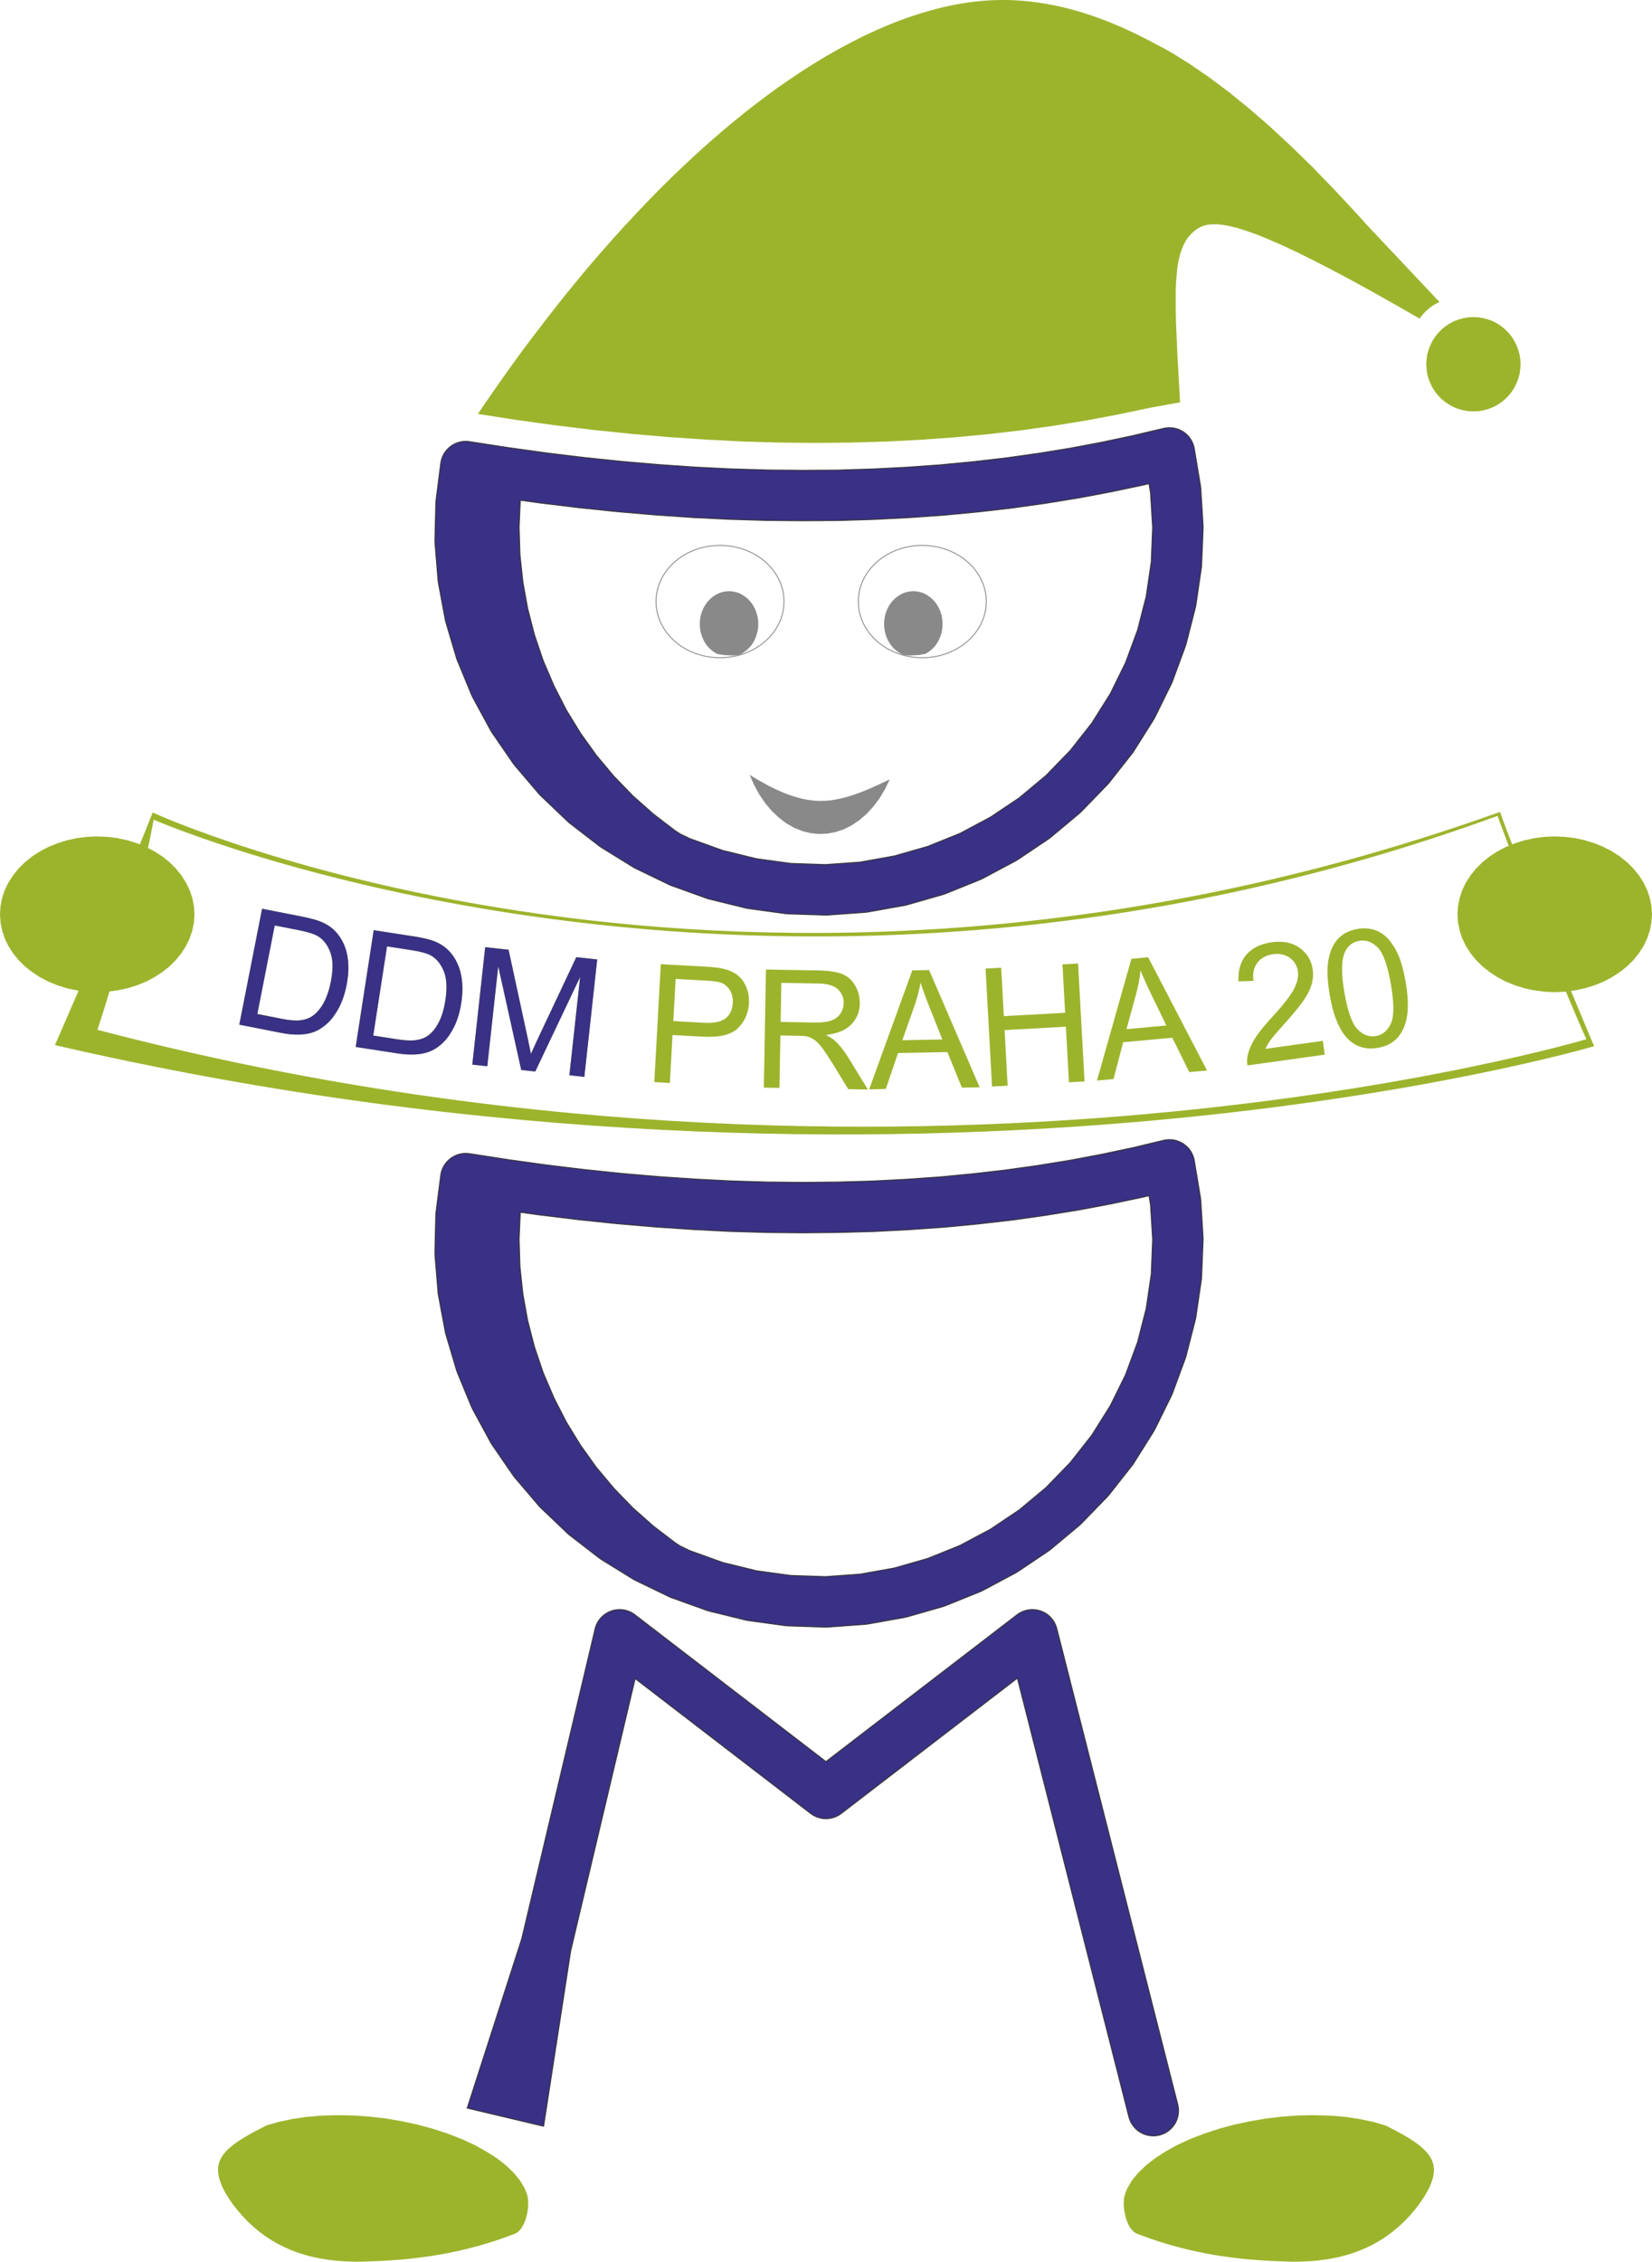
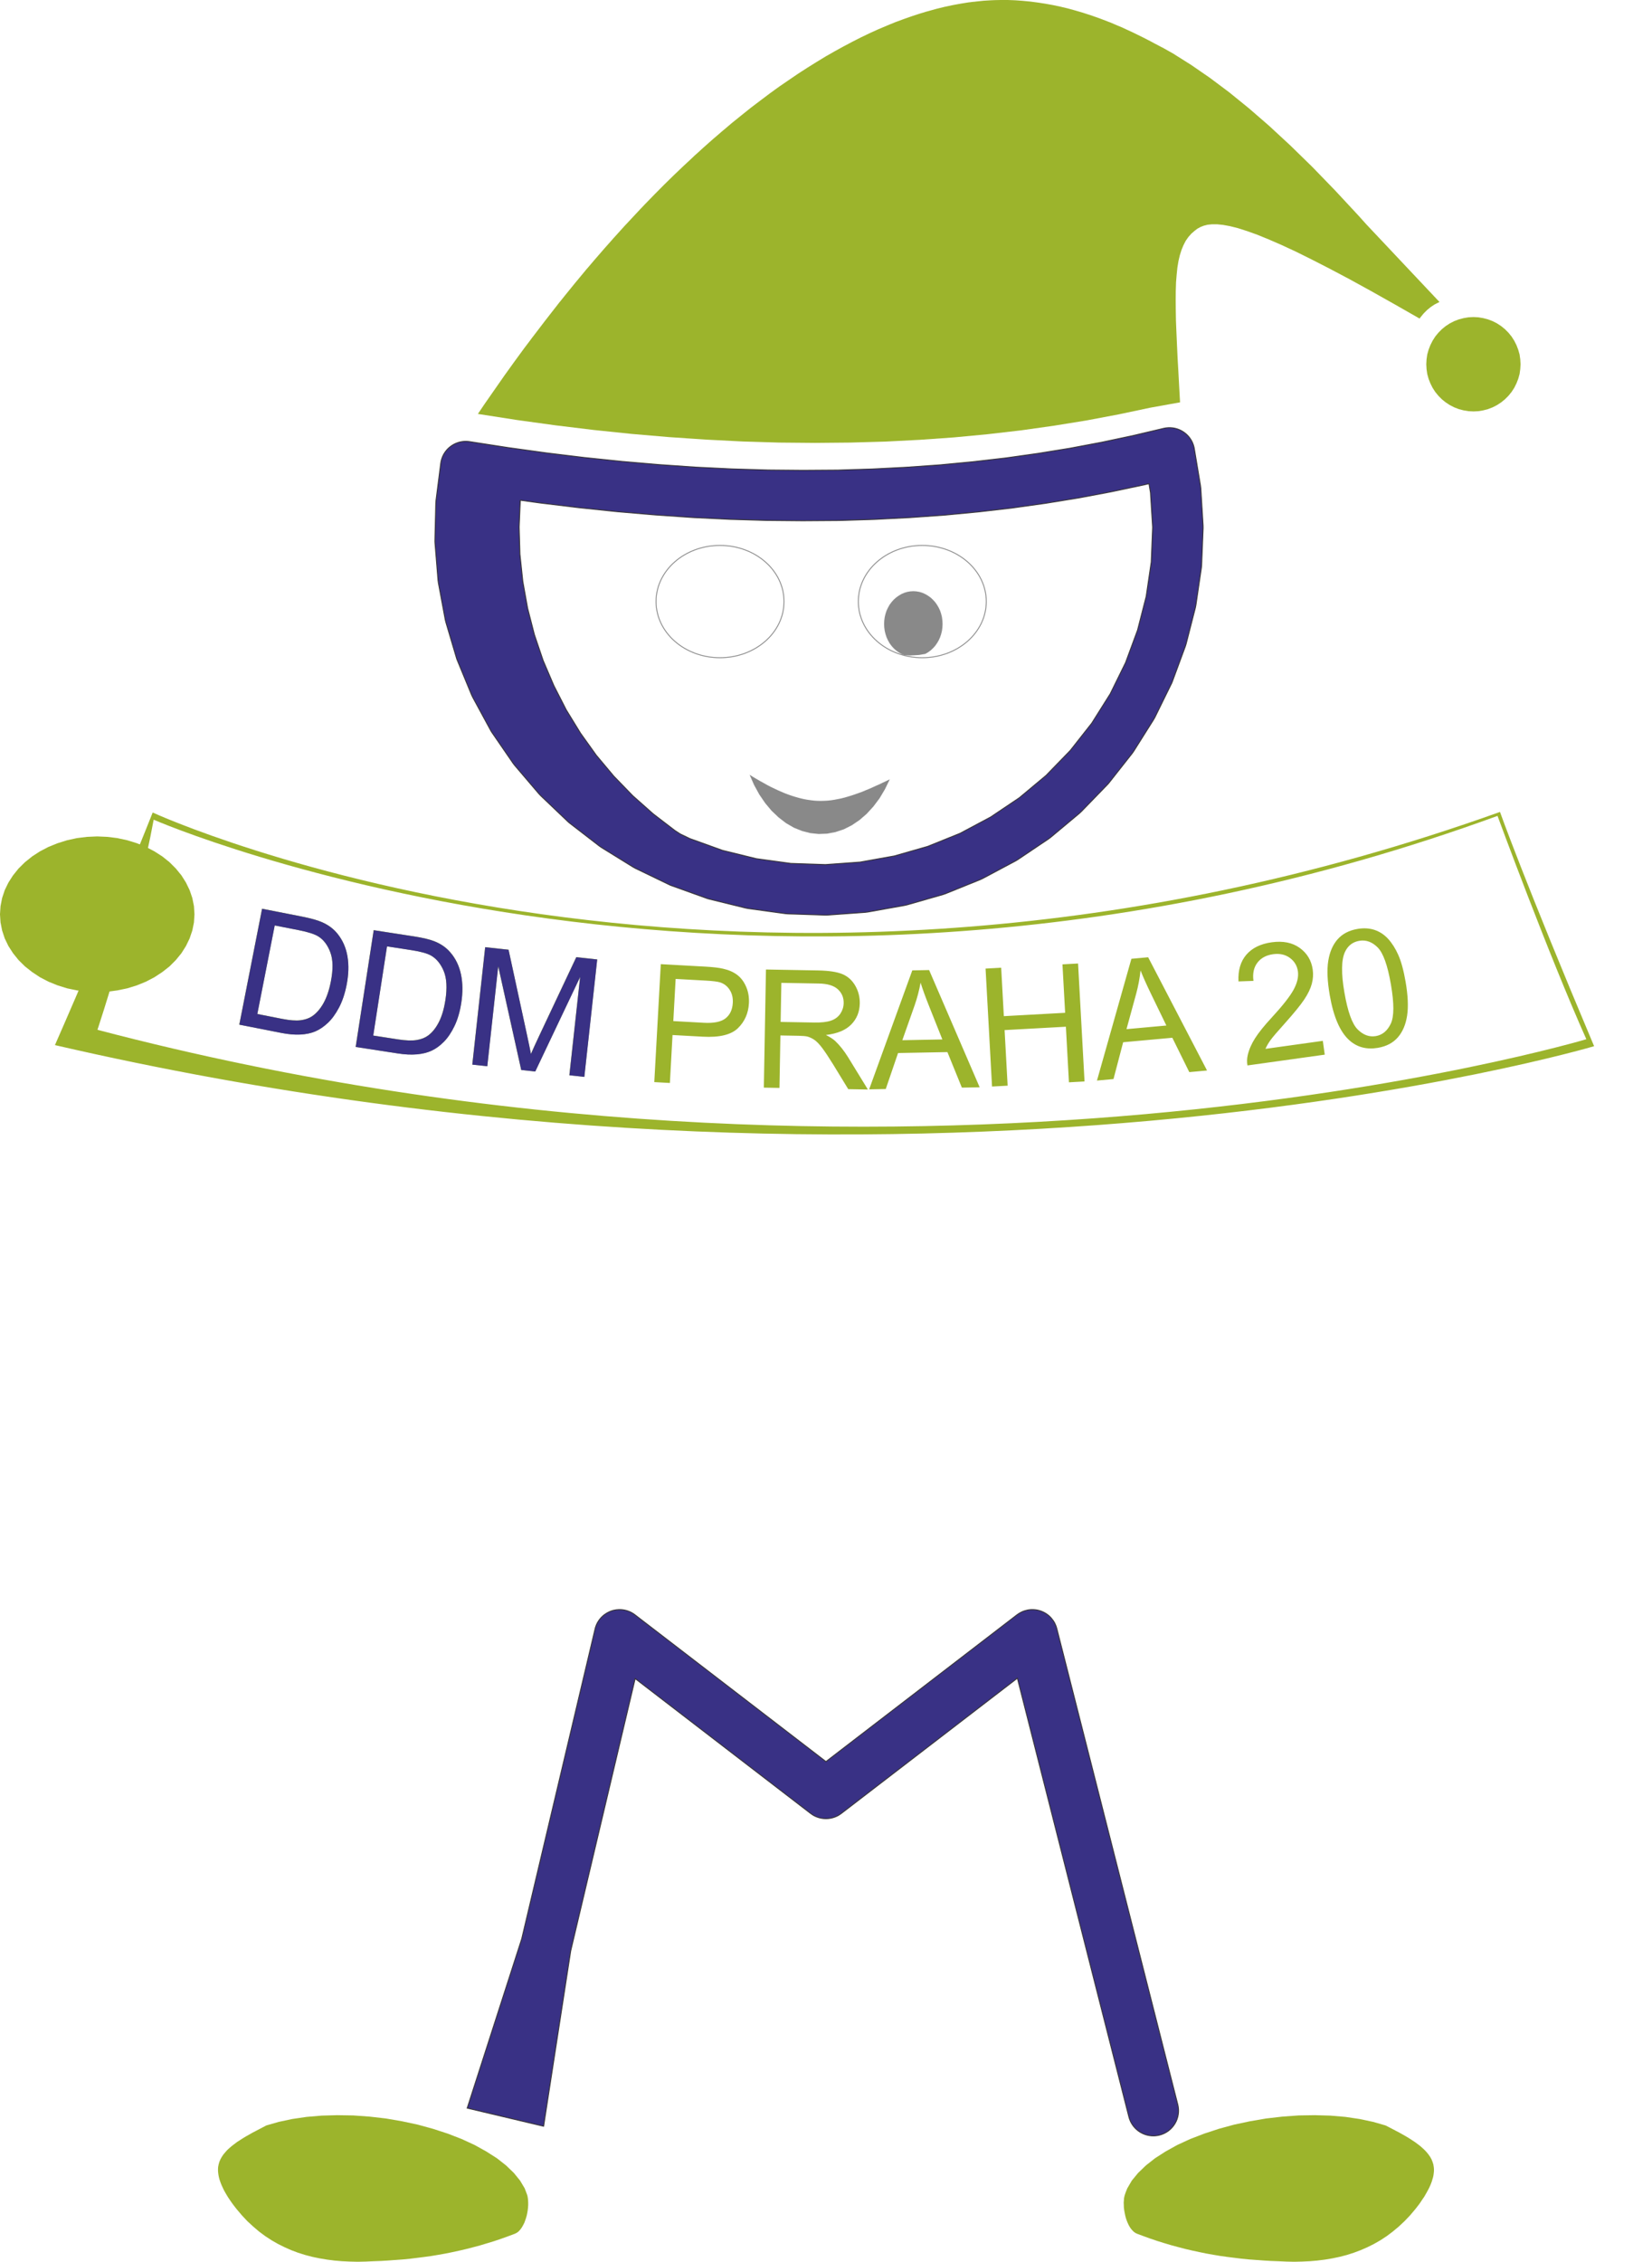
<svg xmlns="http://www.w3.org/2000/svg" xmlns:ns1="http://www.inkscape.org/namespaces/inkscape" xmlns:ns2="http://sodipodi.sourceforge.net/DTD/sodipodi-0.dtd" width="140.387mm" height="192.141mm" viewBox="0 0 140.387 192.141" version="1.1" id="svg1" xml:space="preserve" ns1:version="1.4.2 (ebf0e940, 2025-05-08)" ns2:docname="logo_ddm.svg">
  <ns2:namedview id="namedview1" pagecolor="#ffffff" bordercolor="#000000" borderopacity="0.25" ns1:showpageshadow="2" ns1:pageopacity="0.0" ns1:pagecheckerboard="0" ns1:deskcolor="#d1d1d1" ns1:document-units="mm" ns1:zoom="0.53913039" ns1:cx="77.903232" ns1:cy="392.29842" ns1:window-width="1512" ns1:window-height="916" ns1:window-x="211" ns1:window-y="1118" ns1:window-maximized="0" ns1:current-layer="layer1" />
  <defs id="defs1">
    <style type="text/css" id="style1">
   
    .str1 {stroke:#373435;stroke-width:7.62;stroke-miterlimit:10}
    .str0 {stroke:#898989;stroke-width:7.62;stroke-linecap:round;stroke-linejoin:round;stroke-miterlimit:10}
    .fil1 {fill:none;fill-rule:nonzero}
    .fil2 {fill:#898989;fill-rule:nonzero}
    .fil0 {fill:#9CB42C;fill-rule:nonzero}
    .fil3 {fill:#393185;fill-rule:nonzero}
   
  </style>
  </defs>
  <g ns1:label="Vrstva 1" ns1:groupmode="layer" id="layer1" transform="translate(-32.73,-52.361)">
    <g style="clip-rule:evenodd;fill-rule:evenodd;image-rendering:optimizeQuality;shape-rendering:geometricPrecision;text-rendering:geometricPrecision" id="g1" transform="matrix(0.01,0,0,0.01,4.244,14.404)">
      <g id="Vrstva_x0020_1" ns1:label="Vrstva 1" ns1:groupmode="layer">
        <path class="fil0" d="m 16329.29,12624.14 c 0,0 -5778.03,1724 -12652.63,-79.97 0,0 338.62,-1018.81 477.84,-1785.01 0,0 5155.82,2253.35 11420.04,-32.24 0,0 432.72,1177.31 754.75,1897.22 z m 66.07,59.34 c -591.72,-1403.23 -799.87,-1990.25 -799.87,-1990.25 -6455.79,2309.85 -11449.41,4.99 -11449.41,4.99 -352.84,890.27 -830.6,1975.84 -830.6,1975.84 7368.18,1702.52 13079.88,9.42 13079.88,9.42 z" id="path1" />
        <path class="fil1 str0" d="m 9511.24,8905.79 c 0,-263.46 -244.01,-476.6 -544.16,-476.6 -300.08,0 -543.33,213.14 -543.33,476.6 0,263.79 243.25,477.41 543.33,477.41 300.15,0 544.16,-213.62 544.16,-477.41 z" id="path2" />
-         <polygon class="fil2" points="8816.4,8983.14 8828.45,8957.47 8842.91,8933.06 8858.83,8910.42 8877.77,8889.95 8897.46,8871.69 8919.53,8855.95 8942.91,8842.32 8967.15,8831.54 8992.25,8823.98 9017.99,8819.59 9043.67,8817.92 9069.51,8819.59 9095.35,8823.98 9121.12,8831.54 9145.36,8842.32 9168.07,8855.95 9190.05,8871.69 9210.33,8889.95 9228.67,8910.42 9245.26,8933.06 9258.98,8957.47 9271.03,8983.14 9280.19,9010.49 9287.11,9038.59 9291.57,9067.22 9292.24,9096.86 9291.57,9125.56 9287.11,9154.5 9280.19,9182.37 9271.03,9209.81 9258.98,9236.25 9245.26,9260.56 9228.67,9283.3 9210.33,9303.74 9190.05,9321.83 9168.07,9337.74 9145.36,9351.56 9121.12,9361.39 9068.67,9364.25 8995.18,9359.89 8942.24,9350.8 8919.53,9337.74 8897.46,9321.83 8877.77,9303.74 8858.83,9283.3 8842.91,9260.56 8828.45,9236.25 8816.4,9209.81 8807.41,9182.37 8800.42,9154.5 8796.72,9125.56 8795.19,9096.86 8796.72,9067.22 8800.42,9038.59 8807.41,9010.49 " id="polygon2" />
        <path class="fil1 str0" d="m 11230.02,8905.79 c 0,-263.46 -244.01,-476.6 -544,-476.6 -300.23,0 -543.4,213.14 -543.4,476.6 0,263.79 243.17,477.41 543.4,477.41 299.99,0 544,-213.62 544,-477.41 z" id="path3" />
        <polygon class="fil2" points="10837.46,8983.14 10825.41,8957.47 10811.02,8933.06 10794.94,8910.42 10776.09,8889.95 10756.38,8871.69 10734.26,8855.95 10710.86,8842.32 10686.62,8831.54 10661.61,8823.98 10635.87,8819.59 10610.1,8817.92 10584.35,8819.59 10558.51,8823.98 10533.51,8831.54 10508.5,8842.32 10485.86,8855.95 10463.82,8871.69 10443.53,8889.95 10425.19,8910.42 10408.51,8933.06 10394.88,8957.47 10382.67,8983.14 10373.58,9010.49 10366.85,9038.59 10363.06,9067.22 10361.55,9096.86 10363.06,9125.56 10366.85,9154.5 10373.58,9182.37 10382.67,9209.81 10394.88,9236.25 10408.51,9260.56 10425.19,9283.3 10443.53,9303.74 10463.82,9321.83 10485.86,9337.74 10508.5,9351.56 10532.84,9361.39 10585.02,9364.25 10658.68,9359.89 10711.53,9350.8 10734.26,9337.74 10756.38,9321.83 10776.09,9303.74 10794.94,9283.3 10811.02,9260.56 10825.41,9236.25 10837.46,9209.81 10846.55,9182.37 10853.35,9154.5 10857.14,9125.56 10858.67,9096.86 10857.14,9067.22 10853.35,9038.59 10846.55,9010.49 " id="polygon3" />
        <polygon class="fil2" points="9300.56,10544.25 9256.71,10463.97 9218.65,10377.52 9249.15,10396.54 9278.52,10413.88 9308.89,10431.4 9339.19,10448.15 9368.75,10464.73 9399.06,10480.62 9429.43,10495.1 9459.73,10509.42 9489.27,10522.3 9519.57,10535.16 9549.97,10546.54 9580.17,10557.14 9610.57,10566.32 9640.11,10574.65 9670.41,10582.14 9700.71,10588.2 9731.11,10592.83 9761.41,10596.62 9791.71,10598.8 9822.09,10599.56 9851.55,10598.8 9880.33,10597.36 9909.89,10594.26 9939.43,10589.71 9968.2,10584.34 9997.77,10578.35 10027.38,10570.79 10056.17,10562.36 10085.64,10553.44 10115.25,10543.51 10144.81,10532.99 10174.35,10522.3 10203.22,10510.09 10232.76,10498.13 10262.3,10485.18 10291.86,10471.53 10321.4,10458.67 10350.86,10444.26 10380.47,10430.54 10410.04,10416.15 10369.04,10500.23 10323,10577.59 10270.55,10647.37 10213.65,10709.41 10152.38,10762.59 10087.24,10806.54 10019.81,10840.54 9949.19,10864.12 9878.06,10877.74 9806.1,10880.7 9734.81,10873.21 9663.68,10854.93 9594.59,10826.99 9527.92,10788.27 9465.03,10739.78 9405.19,10682.97 9350.57,10617.67 " id="polygon4" />
        <polygon class="fil0" points="5112.08,21851.75 5083.21,21866.9 5053.84,21882.24 5024.97,21897.39 4996.17,21912.35 4968.06,21928.27 4940.86,21943.59 4914.28,21959.5 4888.52,21976.18 4863.51,21992.07 4840.8,22009.42 4818.82,22026.09 4797.54,22044.27 4778.6,22061.86 4761.92,22080.8 4746.1,22099.65 4733.05,22119.43 4721.79,22139.88 4712.7,22161.02 4706.63,22182.3 4702.17,22204.94 4701.31,22221.69 4701.31,22238.28 4702.84,22255.79 4705.2,22273.21 4708.81,22291.48 4713.43,22309.5 4719.59,22327.85 4726.25,22345.86 4733.81,22364.11 4742.23,22382.29 4751.23,22401.14 4761.18,22419.42 4771.87,22437.67 4783.13,22456.54 4794.58,22474.03 4806.8,22492.14 4819.59,22510.49 4832.47,22527.84 4845.26,22544.42 4858.88,22561.91 4904.43,22615.71 4951.39,22665.79 5000.73,22711.08 5050.64,22753.67 5102.9,22792.3 5156.1,22827.06 5210.55,22858.29 5266.79,22886.23 5323.43,22911.31 5381.84,22933.28 5441.7,22952.13 5502.47,22968.12 5564.51,22980.93 5627.45,22991.52 5691.08,22999.85 5756.24,23005.24 5822.24,23008.27 5888.81,23009.8 5956.31,23008.27 6025.26,23005.24 6088.13,23002.98 6150.33,22999.28 6212.46,22994.55 6273.81,22990.09 6334.41,22983.96 6395.01,22976.47 6455.78,22968.88 6515.65,22960.55 6575.39,22950.63 6634.49,22940.01 6694.43,22927.89 6753.43,22915.01 6812.01,22901.38 6870.84,22886.23 6930.09,22870.32 6988.42,22852.8 7047.6,22834.79 7106,22815.01 7165.1,22793.9 7224.01,22771.75 7237.73,22764.93 7251.45,22755.93 7263.57,22743.81 7274.86,22730.17 7285.48,22714.28 7295.24,22696.93 7304.49,22678.58 7312.06,22658.04 7318.88,22637.66 7324.94,22616.45 7329.4,22594.5 7333.2,22572.43 7335.56,22550.65 7337.16,22529.44 7337.16,22508.13 7336.23,22487.68 7334.13,22468.66 7331,22450.48 7327.21,22438.27 7319.72,22418.75 7307.43,22386.16 7268.04,22320.19 7215.78,22255.79 7149.79,22192.06 7071.77,22130.72 6981.53,22073.14 6881.7,22017.74 6771.78,21967.09 6654.27,21921.54 6529.1,21880.72 6398.97,21845.02 6264.64,21816.25 6127.62,21792.67 5988.97,21776.76 5851.01,21766.83 5714.49,21764.64 5582,21768.34 5453.89,21779.22 5331.92,21797.14 5217.37,21821.54 " id="polygon5" />
        <polygon class="fil0" points="13335.99,21845.02 13205.79,21880.64 13081.45,21921.54 12963.11,21967.09 12853.19,22017.74 12753.36,22073.14 12663.79,22130.72 12585.86,22192.06 12519.87,22255.79 12466.83,22320.19 12428.2,22386.16 12415.15,22418.75 12408.35,22438.27 12404.72,22450.48 12400.76,22468.66 12399.33,22487.68 12397.73,22508.06 12398.66,22529.44 12399.33,22550.55 12402.29,22572.43 12406.15,22594.5 12410.62,22616.45 12416.01,22637.66 12422.81,22658.13 12431.06,22678.58 12439.56,22696.83 12449.24,22714.28 12460.03,22730.17 12471.98,22743.81 12484.18,22755.93 12497.13,22765.03 12511.45,22771.85 12570.55,22793.9 12628.96,22815.01 12688.13,22834.79 12746.46,22852.8 12805.47,22870.32 12864.64,22886.23 12922.88,22901.38 12982.05,22915.1 13041.23,22927.89 13100.3,22940.01 13160.24,22950.63 13219.24,22960.55 13280.01,22968.98 13339.88,22976.47 13400.48,22983.96 13461.75,22990.09 13523.12,22994.55 13585.39,22999.28 13647.52,23002.98 13710.39,23005.24 13778.56,23008.27 13846.08,23009.8 13912.65,23008.27 13978.65,23005.24 14043.78,22999.85 14108.18,22991.52 14171.14,22980.93 14232.42,22968.12 14293.78,22952.23 14352.95,22933.28 14411.36,22911.31 14468.94,22886.23 14525.01,22858.29 14579.55,22827.06 14632.66,22792.3 14684.17,22753.57 14734.92,22711.15 14783.41,22665.79 14831.29,22615.78 14876.67,22561.91 14890.39,22544.42 14903.18,22527.84 14916.07,22510.49 14928.19,22492.14 14940.31,22474.03 14952.43,22456.54 14963.12,22437.67 14973.64,22419.42 14983.56,22401.14 14993.42,22382.29 15001.75,22364.11 15009.31,22345.86 15016.06,22327.85 15021.43,22309.4 15026.75,22291.48 15030.52,22273.21 15032.72,22255.79 15034.31,22238.37 15034.31,22221.69 15032.72,22204.94 15029.02,22182.3 15022.19,22161.02 15013.87,22139.88 15002.41,22119.34 14988.79,22099.65 14973.64,22080.8 14956.2,22061.86 14937.44,22044.27 14916.81,22026.09 14894.93,22009.51 14871.35,21992.07 14847.21,21976.18 14821.37,21959.5 14794.86,21943.59 14767.59,21928.27 14739.55,21912.35 14710.68,21897.39 14681.98,21882.15 14652.44,21867 14622.71,21851.75 14517.42,21821.54 14403.04,21797.21 14281.83,21779.22 14153.73,21768.34 14020.4,21764.64 13884.71,21766.83 13746.83,21776.76 13608.13,21792.77 13470.91,21816.25 " id="polygon6" />
-         <polygon class="fil0" points="15724.36,10958.98 15647.34,10989.95 15574.54,11027.82 15507.88,11071.1 15463.93,11106.36 15446.58,11120.25 15392.04,11174.12 15371.09,11200.2 15344.99,11232.36 15330.1,11255.68 15305.6,11293.73 15274.63,11358.03 15252.49,11424.86 15238.93,11493.89 15236.67,11528.32 15234.4,11562.92 15236.67,11597.25 15238.93,11631.75 15251.39,11693.79 15252.49,11699.94 15274.63,11767.54 15305.6,11831.84 15325.38,11862.54 15344.99,11893.37 15392.04,11951.61 15446.58,12005.32 15469.06,12023.24 15507.88,12053.8 15574.54,12097.9 15647.34,12135.69 15700.78,12157.23 15724.69,12166.75 15805,12191.83 15889.08,12209.25 15903.97,12211.18 15974,12220.53 16060.37,12224.49 16146.72,12220.53 16232.42,12209.25 16283.94,12198.65 16315.84,12191.83 16396.79,12166.75 16474.15,12135.69 16546.13,12097.9 16613.63,12053.8 16675,12005.32 16729.61,11951.61 16776.59,11893.37 16815.98,11831.84 16846.36,11767.54 16869,11699.94 16882.55,11631.75 16887.18,11562.92 16882.55,11493.89 16869,11424.86 16846.36,11358.03 16815.98,11293.73 16776.59,11232.36 16729.61,11174.12 16675,11120.25 16654.52,11103.74 16613.63,11071.1 16568.68,11042.3 16546.13,11027.82 16474.15,10989.95 16396.79,10958.89 16315.84,10933.71 16232.42,10915.63 16146.72,10905.11 16060.37,10901.24 15974,10905.11 15889.08,10915.63 15805,10933.71 15724.69,10958.89 " id="polygon7" />
        <polygon class="fil0" points="11142.91,3808.69 11126.99,3810.71 11111.77,3811.81 11101.92,3813.41 11077.67,3816.18 11011.85,3826.8 10945.11,3839.08 10877.59,3853.4 10809.42,3870.05 10740.49,3889.16 10731.47,3891.76 10717.75,3895.15 10703.1,3900.12 10670.7,3909.61 10601.01,3932.25 10529.72,3957.26 10514.66,3962.82 10513.13,3963.42 10511.63,3963.99 10457.75,3983.77 10385.79,4013.33 10312.21,4044.47 10238.75,4077.87 10164.5,4113.49 10090.17,4151.29 10014.42,4191.51 9938.67,4233.1 9880.76,4266.43 9875.03,4269.37 9871.76,4271.3 9862.15,4276.95 9784.79,4324.08 9706.77,4372.73 9664.95,4399.93 9655.26,4405.82 9647.01,4411.45 9628.75,4423.31 9550.73,4476.42 9471.18,4530.89 9437.18,4555.37 9433.13,4558.07 9428.33,4561.96 9391.56,4588.54 9311.92,4648.4 9230.97,4709.74 9150.49,4774.24 9068.67,4840.21 9002.51,4896.35 8981.56,4913.62 8959.59,4933.07 8905.04,4979.6 8822.97,5052.42 8783.34,5088.78 8752.7,5116.05 8717.08,5149.98 8657.24,5205.43 8573.82,5284.98 8490.41,5366.72 8407,5450.97 8322.99,5537.31 8302.87,5558.72 8291.85,5569.91 8269.47,5594.15 8238.91,5626.79 8153.99,5717.62 8070.05,5810.63 8060.72,5820.72 8045.07,5838.73 7985.04,5906.33 7900.12,6004.15 7849.61,6063.56 7828.83,6087.47 7815.28,6104.22 7815.11,6104.22 7730.27,6206.48 7645.49,6311.11 7623.88,6338.21 7597.78,6370.28 7571.34,6404.47 7560.58,6418.02 7475.8,6527.01 7399.38,6627.17 7367.32,6668.83 7353.6,6687.71 7305.21,6751.34 7220.36,6867.39 7135.42,6985.5 7051.41,7106.04 6966.4,7228.08 6909.76,7312.09 6909.59,7312.16 6909.66,7312.16 7241.57,7363.77 7570.43,7409.12 7895.57,7448.61 8217.62,7482.02 8535.96,7509.22 8850.4,7530.43 9161.94,7546.32 9469.59,7555.5 9774.2,7558.27 10074.26,7555.5 10372.07,7547.18 10665.4,7532.03 10955.54,7511.55 11242.14,7484.38 11525.54,7451.64 11805.18,7412.25 12081.76,7367.47 12354.47,7316.02 12623.66,7259.14 12876.67,7213.69 12869.17,7078 12862.28,6949.9 12855.45,6831.03 12850.32,6718.68 12845.7,6614.29 12841.74,6517.25 12840.3,6426.94 12839.71,6342.77 12840.3,6265.75 12842.57,6194.46 12847.89,6129.06 12853.95,6069.46 12863.11,6013.98 12874.57,5964.93 12888.95,5919.31 12905.54,5879.15 12924.48,5842.03 12947.19,5809.46 12972.87,5780.49 13002.6,5754.82 13024.48,5738.16 13049.55,5724.52 13078.26,5713.16 13110.92,5704.83 13148.12,5701.13 13191.9,5701.13 13242.72,5706.34 13301.06,5716.95 13367.72,5733.7 13443.57,5757.94 13530.78,5789.01 13627.65,5828.47 13737.57,5876.19 13859.63,5932.76 13996.06,6000.43 14146.81,6077.62 14312.89,6165.49 14495.44,6265.75 14694.86,6377.86 14912.27,6502.01 14919.76,6491.41 14946.44,6458.92 14975.98,6429.28 15008.57,6402.77 15039.61,6382.33 15044.07,6380.06 15081.2,6361.12 14457.65,5699.44 14393.11,5627.48 14193.12,5412.34 14000.52,5213.68 13814.18,5031.71 13634.71,4865.71 13461.08,4715.14 13292.9,4578.71 13129.86,4456.64 12971.44,4347.56 12817.66,4250.59 12743.34,4208.76 12732.82,4202.61 12718,4195.38 12707.74,4189.99 12698.98,4185.29 12685,4177.79 12660.69,4165.34 12622.13,4144.37 12603.95,4135.2 12594.1,4130.07 12558.43,4111.89 12519.87,4092.95 12478.11,4072.41 12467.76,4067.68 12460.6,4064.15 12423.67,4047.4 12386.45,4029.82 12342.59,4011.54 12332.59,4007.27 12322.81,4003.14 12282.59,3985.96 12265.84,3979.74 12262.9,3978.47 12189.32,3950.44 12172.4,3944.47 12168.2,3942.87 12155.65,3938.65 12113.56,3923.83 12094.81,3918.03 12047.66,3902.72 11984.87,3884.37 11921.83,3867.02 11873.35,3855.57 11865.02,3853.4 11859.55,3852.3 11858.29,3851.97 11793.8,3838.32 11778.57,3835.55 11777.05,3835.29 11774.02,3834.79 11730.26,3826.87 11697.17,3821.9 11686.24,3819.97 11677.91,3818.87 11665.79,3817.11 11602.16,3808.69 11538.52,3802.63 11504.76,3800.19 11497.53,3799.52 11493.91,3799.36 11475.63,3798.09 11413.43,3795.73 11350.56,3795.73 11301.24,3796.76 11271.01,3798.09 11207.3,3801.89 " id="polygon8" />
        <polygon class="fil0" points="14988.79,6766.49 15004.01,6727.17 15022.96,6689.81 15045.6,6654.28 15072.2,6621.88 15101.74,6592.08 15134.48,6565.64 15169.24,6542.93 15206.46,6523.91 15245.76,6508.83 15286.75,6498.14 15327.67,6491.32 15370.16,6489.15 15411.75,6491.32 15452.64,6498.14 15493.64,6508.83 15533.03,6523.91 15570.15,6542.93 15604.92,6565.64 15637.58,6592.08 15667.21,6621.88 15693.63,6654.28 15716.44,6689.81 15735.31,6727.17 15750.46,6766.49 15761.89,6806.62 15767.78,6848.3 15770.24,6890.03 15767.78,6931.62 15761.89,6973.45 15750.46,7014.27 15735.31,7052.92 15716.44,7090.79 15693.63,7125.72 15667.21,7158.29 15637.58,7187.92 15604.92,7214.26 15570.15,7237.07 15533.03,7256.11 15493.64,7271.34 15452.64,7281.95 15411.75,7288.68 15370.16,7290.78 15327.67,7288.68 15286.75,7281.95 15245.76,7271.34 15206.46,7256.11 15169.24,7237.07 15134.48,7214.26 15101.74,7187.92 15072.2,7158.29 15045.6,7125.72 15022.96,7090.79 15004.01,7052.92 14988.79,7014.27 14977.5,6973.45 14971.44,6931.62 14969.18,6890.03 14971.44,6848.3 14977.5,6806.62 " id="polygon9" />
        <path class="fil3" d="m 12857.22,21673.16 -1027.23,-4040.65 c -3.7,-15.51 -9.33,-30.66 -16.75,-45.21 -7.66,-15.58 -17.32,-29.87 -28.37,-42.66 0,-0.19 -0.07,-0.19 -0.07,-0.26 -2.19,-2.53 -4.39,-4.97 -6.73,-7.4 -0.76,-0.86 -1.59,-1.62 -2.29,-2.36 -1.5,-1.7 -3.03,-3.37 -4.7,-4.89 -1.52,-1.34 -2.86,-2.6 -4.22,-3.96 -1.07,-0.91 -2,-1.84 -3.03,-2.87 -1.93,-1.67 -3.87,-3.1 -5.8,-4.79 -0.67,-0.58 -1.26,-1.01 -1.86,-1.44 -2.17,-2 -4.63,-3.76 -7.06,-5.46 -0.34,-0.26 -0.5,-0.6 -0.77,-0.6 -2.6,-1.93 -5.29,-3.69 -7.99,-5.55 -0.07,-0.17 -0.33,-0.24 -0.33,-0.34 -2.77,-1.76 -5.47,-3.43 -8.26,-5.13 -0.24,-0.07 -0.5,-0.17 -0.74,-0.24 -2.53,-1.6 -5.32,-3.12 -7.92,-4.63 -0.33,-0.16 -0.83,-0.43 -1.17,-0.59 -2.53,-1.27 -5.06,-2.6 -7.59,-3.87 -0.66,-0.26 -1.33,-0.59 -2.19,-1.02 -2.1,-0.93 -4.3,-2.01 -6.73,-2.87 -1,-0.57 -2.1,-1.09 -3.27,-1.5 -1.79,-0.6 -3.62,-1.36 -5.49,-2.1 -1.67,-0.69 -3.19,-1.1 -4.96,-1.69 -1.17,-0.5 -2.6,-0.93 -4.03,-1.27 -2.2,-0.76 -4.29,-1.43 -6.49,-2.1 -0.76,-0.33 -1.77,-0.59 -2.6,-0.76 -2.79,-0.67 -5.3,-1.34 -7.92,-2.01 -0.5,-0.19 -1,-0.19 -1.43,-0.43 -3.11,-0.59 -6.14,-1.16 -9.26,-1.76 -0.07,0 -0.17,-0.1 -0.24,-0.1 -10.02,-1.67 -20.14,-2.86 -30.4,-3.19 h -0.5 c -3.2,-0.07 -6.23,-0.07 -9.35,-0.07 -0.74,0 -1.17,0 -1.77,0.07 -2.86,0 -5.39,0 -8.25,0.09 -1.17,0.24 -2.34,0.24 -3.7,0.34 -2,0.16 -4.03,0.33 -6.13,0.59 -2.2,0.24 -4.3,0.5 -6.49,0.67 -1.1,0.17 -2.27,0.41 -3.46,0.5 -3.27,0.43 -6.63,1.1 -9.93,1.77 -17.08,3.53 -34.16,8.92 -50.32,16.84 -14.24,6.64 -27.36,14.8 -39.56,24.32 l -1622.4,1246.06 -1623,-1246.9 c -2.87,-2.36 -5.8,-4.56 -8.93,-6.49 v -0.07 c -2.86,-1.93 -5.72,-3.89 -8.66,-5.82 -0.33,-0.07 -0.5,-0.24 -0.86,-0.24 -2.5,-1.6 -5.13,-3.13 -7.73,-4.63 -0.59,-0.43 -1.26,-0.76 -2.03,-1.1 -2.1,-1.26 -4.29,-2.36 -6.46,-3.36 -1.1,-0.77 -2.46,-1.36 -3.63,-1.93 -1.69,-0.7 -3.36,-1.44 -4.89,-2.2 -1.93,-0.76 -3.7,-1.6 -5.56,-2.27 -1.07,-0.52 -2.17,-1.02 -3.36,-1.36 -2.34,-1.09 -4.87,-1.93 -7.16,-2.86 -0.67,-0.07 -1.43,-0.33 -2.1,-0.6 -2.86,-1 -5.73,-1.93 -8.66,-2.84 -0.43,-0.19 -0.84,-0.26 -1.36,-0.35 -2.94,-0.91 -6.23,-1.67 -9.16,-2.44 -0.27,-0.07 -0.43,-0.07 -0.67,-0.24 -0.26,0 -0.43,0 -0.69,-0.09 -3.03,-0.67 -6.06,-1.34 -9,-1.86 -0.83,-0.07 -1.53,-0.24 -2.1,-0.34 -2.62,-0.57 -5.22,-0.83 -7.82,-1.33 -1.27,-0.17 -2.46,-0.17 -3.63,-0.34 -2.03,-0.26 -4.13,-0.5 -6.06,-0.76 -1.7,-0.17 -3.46,-0.33 -5.23,-0.43 -1.5,-0.24 -2.69,-0.24 -4.12,-0.24 -2.34,-0.09 -4.63,-0.09 -6.9,-0.16 h -2.43 c -2.87,0 -5.73,0 -8.69,0.07 h -0.4 c -13.72,0.43 -27.37,2.19 -40.4,5.29 h -0.36 c -3.1,0.86 -6.13,1.53 -9.33,2.37 -0.66,0.26 -1.52,0.5 -2.26,0.66 -2.46,0.77 -4.89,1.44 -7.09,2.37 -1.6,0.43 -3.36,1.19 -5.03,1.59 -1.43,0.6 -2.96,1.03 -4.39,1.77 -2.37,0.76 -4.8,1.77 -7.33,2.86 -0.67,0.34 -1.1,0.43 -1.67,0.6 -15.48,6.9 -30.13,15.41 -43.95,25.77 0,0.07 -0.16,0.07 -0.16,0.17 -2.44,1.76 -4.71,3.6 -6.9,5.53 -0.67,0.43 -1.1,0.93 -1.69,1.36 -1.77,1.43 -3.61,3.03 -5.4,4.8 -1,0.76 -1.93,1.76 -2.93,2.6 -1.34,1.19 -2.53,2.45 -3.79,3.72 -1.51,1.34 -3.04,2.84 -4.3,4.27 -0.91,0.93 -1.67,1.79 -2.5,2.62 -1.79,2.01 -3.56,3.97 -5.23,5.97 -0.43,0.43 -0.93,0.86 -1.36,1.53 -2.1,2.43 -4.03,4.7 -6.06,7.23 -0.07,0.16 -0.07,0.33 -0.33,0.43 0,0.23 -0.17,0.33 -0.24,0.5 -2.03,2.69 -3.96,5.29 -5.82,7.99 -0.24,0.26 -0.34,0.67 -0.58,0.93 -1.86,2.53 -3.46,5.23 -5.22,7.83 -0.34,0.59 -0.67,1 -0.93,1.5 -1.43,2.36 -2.77,4.65 -4.13,7.16 -0.6,0.86 -1.1,1.76 -1.5,2.53 -1.1,2.1 -2.03,3.96 -3.03,5.89 -0.7,1.6 -1.36,2.79 -2.13,4.29 -0.74,1.6 -1.24,2.87 -2,4.47 -0.93,1.86 -1.77,3.96 -2.63,5.96 -0.4,0.93 -0.66,2.03 -1,2.79 -1.1,2.6 -2.1,5.23 -2.93,7.83 -0.27,0.5 -0.34,0.93 -0.6,1.5 -1.1,2.96 -1.93,6.16 -2.96,9.09 0,0.36 -0.07,0.6 -0.24,1.03 -0.83,3.2 -1.76,6.3 -2.53,9.76 -0.07,0 -0.07,0.16 -0.07,0.33 l -623.04,2631.72 -463.45,1438.63 649.46,153.97 230.29,-1489.91 547.72,-2312.88 1490.58,1145.33 c 0.67,0.5 1.34,0.93 2.1,1.43 5.56,4.2 11.52,8.33 17.51,11.96 1.67,1 3.2,1.93 4.89,2.93 1.34,0.67 2.61,1.36 4.04,2.2 2.53,1.33 5.06,2.6 7.49,3.96 0.67,0.16 1.1,0.57 1.84,0.74 3.38,1.69 6.92,3.29 10.35,4.72 0.26,0.07 0.6,0.26 0.93,0.33 3.53,1.53 6.99,2.61 10.62,3.97 0,0 0.07,0 0.17,0.23 19.01,6.49 38.29,10.45 57.98,11.55 0.69,0 1.09,0.07 1.59,0.07 3.8,0.27 7.5,0.27 11.12,0.27 h 0.1 0.16 c 3.7,0 7.33,0 11.03,-0.27 0.5,0 1.1,-0.07 1.6,-0.07 19.61,-1.1 38.96,-5.06 57.9,-11.55 0.08,-0.23 0.27,-0.23 0.34,-0.23 3.46,-1.36 6.89,-2.44 10.35,-3.87 0.5,-0.1 0.77,-0.36 1.1,-0.43 3.44,-1.43 6.9,-3.03 10.26,-4.72 0.76,-0.17 1.36,-0.58 2.1,-0.84 2.36,-1.26 4.8,-2.53 7.25,-3.86 1.43,-0.67 2.77,-1.44 4.2,-2.2 1.6,-1 3.03,-1.93 4.56,-2.93 6.06,-3.63 12.02,-7.76 17.92,-11.96 0.67,-0.5 1.36,-0.93 1.86,-1.36 l 1496.04,-1149 947.37,3726.51 c 24.82,97.13 112.02,161.77 207.73,161.77 17.51,0 35.26,-2.17 53.11,-6.8 114.74,-29.14 184,-145.81 154.87,-260.6 z" id="path9" />
        <path class="fil1 str1" d="m 12857.22,21673.16 -1027.23,-4040.65 c -3.7,-15.51 -9.33,-30.66 -16.75,-45.21 -7.66,-15.58 -17.32,-29.87 -28.37,-42.66 0,-0.19 -0.07,-0.19 -0.07,-0.26 -2.19,-2.53 -4.39,-4.97 -6.73,-7.4 -0.76,-0.86 -1.59,-1.62 -2.29,-2.36 -1.5,-1.7 -3.03,-3.37 -4.7,-4.89 -1.52,-1.34 -2.86,-2.6 -4.22,-3.96 -1.07,-0.91 -2,-1.84 -3.03,-2.87 -1.93,-1.67 -3.87,-3.1 -5.8,-4.79 -0.67,-0.58 -1.26,-1.01 -1.86,-1.44 -2.17,-2 -4.63,-3.76 -7.06,-5.46 -0.34,-0.26 -0.5,-0.6 -0.77,-0.6 -2.6,-1.93 -5.29,-3.69 -7.99,-5.55 -0.07,-0.17 -0.33,-0.24 -0.33,-0.34 -2.77,-1.76 -5.47,-3.43 -8.26,-5.13 -0.24,-0.07 -0.5,-0.17 -0.74,-0.24 -2.53,-1.6 -5.32,-3.12 -7.92,-4.63 -0.33,-0.16 -0.83,-0.43 -1.17,-0.59 -2.53,-1.27 -5.06,-2.6 -7.59,-3.87 -0.66,-0.26 -1.33,-0.59 -2.19,-1.02 -2.1,-0.93 -4.3,-2.01 -6.73,-2.87 -1,-0.57 -2.1,-1.09 -3.27,-1.5 -1.79,-0.6 -3.62,-1.36 -5.49,-2.1 -1.67,-0.69 -3.19,-1.1 -4.96,-1.69 -1.17,-0.5 -2.6,-0.93 -4.03,-1.27 -2.2,-0.76 -4.29,-1.43 -6.49,-2.1 -0.76,-0.33 -1.77,-0.59 -2.6,-0.76 -2.79,-0.67 -5.3,-1.34 -7.92,-2.01 -0.5,-0.19 -1,-0.19 -1.43,-0.43 -3.11,-0.59 -6.14,-1.16 -9.26,-1.76 -0.07,0 -0.17,-0.1 -0.24,-0.1 -10.02,-1.67 -20.14,-2.86 -30.4,-3.19 h -0.5 c -3.2,-0.07 -6.23,-0.07 -9.35,-0.07 -0.74,0 -1.17,0 -1.77,0.07 -2.86,0 -5.39,0 -8.25,0.09 -1.17,0.24 -2.34,0.24 -3.7,0.34 -2,0.16 -4.03,0.33 -6.13,0.59 -2.2,0.24 -4.3,0.5 -6.49,0.67 -1.1,0.17 -2.27,0.41 -3.46,0.5 -3.27,0.43 -6.63,1.1 -9.93,1.77 -17.08,3.53 -34.16,8.92 -50.32,16.84 -14.24,6.64 -27.36,14.8 -39.56,24.32 l -1622.4,1246.06 -1623,-1246.9 c -2.87,-2.36 -5.8,-4.56 -8.93,-6.49 v -0.07 c -2.86,-1.93 -5.72,-3.89 -8.66,-5.82 -0.33,-0.07 -0.5,-0.24 -0.86,-0.24 -2.5,-1.6 -5.13,-3.13 -7.73,-4.63 -0.59,-0.43 -1.26,-0.76 -2.03,-1.1 -2.1,-1.26 -4.29,-2.36 -6.46,-3.36 -1.1,-0.77 -2.46,-1.36 -3.63,-1.93 -1.69,-0.7 -3.36,-1.44 -4.89,-2.2 -1.93,-0.76 -3.7,-1.6 -5.56,-2.27 -1.07,-0.52 -2.17,-1.02 -3.36,-1.36 -2.34,-1.09 -4.87,-1.93 -7.16,-2.86 -0.67,-0.07 -1.43,-0.33 -2.1,-0.6 -2.86,-1 -5.73,-1.93 -8.66,-2.84 -0.43,-0.19 -0.84,-0.26 -1.36,-0.35 -2.94,-0.91 -6.23,-1.67 -9.16,-2.44 -0.27,-0.07 -0.43,-0.07 -0.67,-0.24 -0.26,0 -0.43,0 -0.69,-0.09 -3.03,-0.67 -6.06,-1.34 -9,-1.86 -0.83,-0.07 -1.53,-0.24 -2.1,-0.34 -2.62,-0.57 -5.22,-0.83 -7.82,-1.33 -1.27,-0.17 -2.46,-0.17 -3.63,-0.34 -2.03,-0.26 -4.13,-0.5 -6.06,-0.76 -1.7,-0.17 -3.46,-0.33 -5.23,-0.43 -1.5,-0.24 -2.69,-0.24 -4.12,-0.24 -2.34,-0.09 -4.63,-0.09 -6.9,-0.16 h -2.43 c -2.87,0 -5.73,0 -8.69,0.07 h -0.4 c -13.72,0.43 -27.37,2.19 -40.4,5.29 h -0.36 c -3.1,0.86 -6.13,1.53 -9.33,2.37 -0.66,0.26 -1.52,0.5 -2.26,0.66 -2.46,0.77 -4.89,1.44 -7.09,2.37 -1.6,0.43 -3.36,1.19 -5.03,1.59 -1.43,0.6 -2.96,1.03 -4.39,1.77 -2.37,0.76 -4.8,1.77 -7.33,2.86 -0.67,0.34 -1.1,0.43 -1.67,0.6 -15.48,6.9 -30.13,15.41 -43.95,25.77 0,0.07 -0.16,0.07 -0.16,0.17 -2.44,1.76 -4.71,3.6 -6.9,5.53 -0.67,0.43 -1.1,0.93 -1.69,1.36 -1.77,1.43 -3.61,3.03 -5.4,4.8 -1,0.76 -1.93,1.76 -2.93,2.6 -1.34,1.19 -2.53,2.45 -3.79,3.72 -1.51,1.34 -3.04,2.84 -4.3,4.27 -0.91,0.93 -1.67,1.79 -2.5,2.62 -1.79,2.01 -3.56,3.97 -5.23,5.97 -0.43,0.43 -0.93,0.86 -1.36,1.53 -2.1,2.43 -4.03,4.7 -6.06,7.23 -0.07,0.16 -0.07,0.33 -0.33,0.43 0,0.23 -0.17,0.33 -0.24,0.5 -2.03,2.69 -3.96,5.29 -5.82,7.99 -0.24,0.26 -0.34,0.67 -0.58,0.93 -1.86,2.53 -3.46,5.23 -5.22,7.83 -0.34,0.59 -0.67,1 -0.93,1.5 -1.43,2.36 -2.77,4.65 -4.13,7.16 -0.6,0.86 -1.1,1.76 -1.5,2.53 -1.1,2.1 -2.03,3.96 -3.03,5.89 -0.7,1.6 -1.36,2.79 -2.13,4.29 -0.74,1.6 -1.24,2.87 -2,4.47 -0.93,1.86 -1.77,3.96 -2.63,5.96 -0.4,0.93 -0.66,2.03 -1,2.79 -1.1,2.6 -2.1,5.23 -2.93,7.83 -0.27,0.5 -0.34,0.93 -0.6,1.5 -1.1,2.96 -1.93,6.16 -2.96,9.09 0,0.36 -0.07,0.6 -0.24,1.03 -0.83,3.2 -1.76,6.3 -2.53,9.76 -0.07,0 -0.07,0.16 -0.07,0.33 l -623.04,2631.72 -463.45,1438.63 649.46,153.97 230.29,-1489.91 547.72,-2312.88 1490.58,1145.33 c 0.67,0.5 1.34,0.93 2.1,1.43 5.56,4.2 11.52,8.33 17.51,11.96 1.67,1 3.2,1.93 4.89,2.93 1.34,0.67 2.61,1.36 4.04,2.2 2.53,1.33 5.06,2.6 7.49,3.96 0.67,0.16 1.1,0.57 1.84,0.74 3.38,1.69 6.92,3.29 10.35,4.72 0.26,0.07 0.6,0.26 0.93,0.33 3.53,1.53 6.99,2.61 10.62,3.97 0,0 0.07,0 0.17,0.23 19.01,6.49 38.29,10.45 57.98,11.55 0.69,0 1.09,0.07 1.59,0.07 3.8,0.27 7.5,0.27 11.12,0.27 h 0.1 0.16 c 3.7,0 7.33,0 11.03,-0.27 0.5,0 1.1,-0.07 1.6,-0.07 19.61,-1.1 38.96,-5.06 57.9,-11.55 0.08,-0.23 0.27,-0.23 0.34,-0.23 3.46,-1.36 6.89,-2.44 10.35,-3.87 0.5,-0.1 0.77,-0.36 1.1,-0.43 3.44,-1.43 6.9,-3.03 10.26,-4.72 0.76,-0.17 1.36,-0.58 2.1,-0.84 2.36,-1.26 4.8,-2.53 7.25,-3.86 1.43,-0.67 2.77,-1.44 4.2,-2.2 1.6,-1 3.03,-1.93 4.56,-2.93 6.06,-3.63 12.02,-7.76 17.92,-11.96 0.67,-0.5 1.36,-0.93 1.86,-1.36 l 1496.04,-1149 947.37,3726.51 c 24.82,97.13 112.02,161.77 207.73,161.77 17.51,0 35.26,-2.17 53.11,-6.8 114.74,-29.14 184,-145.81 154.87,-260.6 z" id="path10" />
        <path class="fil3" d="m 12631.82,8569.85 -42.93,292.16 -73.32,286.19 -102.19,276.92 -130.29,264.79 -156.98,249.34 -182.4,231.72 -205.79,212.11 -226.84,189.38 -244.44,164.22 -260.85,138.89 -273.82,110.52 -283.4,81.12 -291.06,52.11 -294.17,21.21 -294.43,-10.02 -292.49,-40.13 -286.7,-70.39 -278.27,-100.16 -82.92,-39.9 -44.18,-28.77 -184.01,-140.99 -173.55,-153.87 -161.44,-166.59 -148.64,-177.34 -134.86,-188.71 -121.2,-197.8 -105.37,-206.31 -90.9,-212.88 -74.33,-219.67 -57.57,-224.4 -40.92,-227.93 -24.34,-230.46 -6.8,-231.06 9.83,-227.76 168.52,23.31 3.54,0.41 325.15,39.48 3.63,0.34 321.27,33.42 3.89,0.34 318.33,27.27 3.37,0.24 315.3,21.81 4.37,0.33 311.53,15.15 4.11,0.33 307.57,9.02 4.37,0.17 303.88,2.77 h 3.6 l 300.92,-2.1 h 4.89 l 297.29,-9.19 4.13,-0.24 294.16,-15.15 4.13,-0.16 290.23,-20.45 5.22,-0.43 286.51,-27.37 4.05,-0.33 283.65,-32.64 5.29,-0.77 279.54,-39.32 4.39,-0.66 275.99,-44.79 5.46,-0.9 272.64,-51.45 4.63,-1 269.19,-56.9 4.79,-1.01 42.93,-10.11 12.71,75.92 18.35,294.62 z m 440.71,-310.08 -19.52,-316.83 c -0.67,-8.83 -1.19,-13.13 -2.6,-21.88 l -52.37,-313.11 c 0,-0.43 -0.17,-0.84 -0.24,-1.2 -0.26,-1.83 -0.69,-3.93 -1.1,-5.96 -0.33,-1.77 -0.66,-3.63 -1.09,-5.23 -0.1,-0.4 -0.27,-1.09 -0.34,-1.5 -0.17,-1.1 -0.59,-2.1 -0.76,-3.2 -0.6,-2.02 -1.1,-4.05 -1.67,-6.06 -0.43,-1.43 -0.77,-2.79 -1.27,-4.12 -0.59,-2.27 -1.36,-4.23 -2.02,-6.49 -0.43,-1.27 -1.01,-2.53 -1.44,-3.8 -0.66,-2.17 -1.52,-4.2 -2.26,-6.23 -0.6,-1.33 -1.2,-2.76 -1.6,-4.03 -0.86,-1.93 -1.7,-3.79 -2.46,-5.72 -0.83,-1.44 -1.34,-2.87 -2.1,-4.3 -0.76,-1.67 -1.67,-3.43 -2.53,-5.13 -0.74,-1.43 -1.67,-3.12 -2.5,-4.63 -0.77,-1.43 -1.63,-2.93 -2.46,-4.36 -1,-1.7 -1.93,-3.3 -2.94,-4.99 -0.93,-1.27 -1.59,-2.6 -2.45,-3.77 -1.08,-1.77 -2.17,-3.46 -3.37,-5.32 -0.83,-1 -1.6,-2.1 -2.43,-3.27 -1.34,-1.77 -2.6,-3.46 -3.96,-5.3 -0.67,-0.86 -1.43,-2.02 -2.2,-2.96 -1.33,-1.76 -2.93,-3.45 -4.27,-5.29 -0.76,-0.77 -1.52,-1.7 -2.29,-2.63 -1.6,-1.76 -3.03,-3.36 -4.63,-5.03 -0.74,-0.84 -1.5,-1.77 -2.43,-2.63 -1.53,-1.59 -3.03,-3.19 -4.72,-4.7 -0.84,-0.93 -1.77,-1.69 -2.61,-2.53 -1.5,-1.59 -3.19,-2.93 -4.7,-4.46 -1.09,-0.83 -2.12,-1.6 -3.12,-2.43 -1.53,-1.43 -3.13,-2.79 -4.73,-4.13 -1.07,-0.76 -2.17,-1.76 -3.36,-2.53 -1.43,-1.17 -3.1,-2.43 -4.63,-3.53 -1.17,-0.93 -2.34,-1.86 -3.7,-2.69 -1.43,-1.1 -2.93,-2.03 -4.46,-3.03 -1.33,-0.94 -2.77,-1.77 -4.2,-2.77 -1.43,-0.86 -2.79,-1.7 -4.29,-2.63 -1.7,-1 -3.13,-1.76 -4.8,-2.69 -1.19,-0.84 -2.62,-1.51 -3.89,-2.17 -1.83,-1.03 -3.53,-1.87 -5.29,-2.8 -1.27,-0.57 -2.53,-1.26 -3.8,-1.83 -1.76,-0.86 -3.7,-1.86 -5.63,-2.7 -1.17,-0.43 -2.43,-1.03 -3.63,-1.43 -1.93,-0.93 -3.93,-1.77 -5.96,-2.46 -1.17,-0.4 -2.36,-1 -3.53,-1.24 -2.03,-0.69 -4.13,-1.6 -6.06,-2.36 -1.36,-0.34 -2.53,-0.67 -3.89,-1.03 -2.01,-0.67 -4.03,-1.33 -6.06,-1.93 -1.24,-0.33 -2.6,-0.67 -3.87,-0.93 -2.19,-0.57 -4.12,-1.07 -6.13,-1.5 -1.36,-0.43 -2.86,-0.67 -4.29,-1.01 -1.86,-0.26 -3.89,-0.76 -5.99,-1.09 -1.51,-0.17 -3.03,-0.5 -4.54,-0.84 -1.93,-0.19 -3.79,-0.43 -5.55,-0.69 -1.7,-0.17 -3.37,-0.41 -5.13,-0.5 -1.77,-0.24 -3.54,-0.5 -5.13,-0.6 -2.03,-0.16 -3.96,-0.16 -5.83,-0.4 -1.59,0 -3.1,-0.17 -4.7,-0.27 h -6.22 -4.3 c -2.29,0 -4.46,0.27 -6.58,0.27 -1.51,0.07 -2.77,0.24 -4.11,0.24 -2.29,0.16 -4.55,0.52 -6.58,0.76 -1.6,0.09 -3.03,0.17 -4.46,0.33 -2.01,0.17 -4.04,0.5 -6.23,0.77 -1,0.26 -2.17,0.43 -3.37,0.59 -0.5,0.17 -1,0.17 -1.43,0.34 -1.76,0.16 -3.43,0.57 -5.29,1 -1.87,0.33 -4.04,0.67 -5.9,1.1 -0.43,0.26 -0.83,0.26 -1.33,0.33 l -263.46,62.2 -264.06,55.91 -268.15,50.58 -270.55,43.85 -275.05,38.8 -278.44,32.06 -281.81,26.85 -285.69,20.13 -289.64,14.89 -292.49,9.09 -296.03,2.03 -300.41,-2.79 -303.43,-9.09 -307.24,-14.98 -311.41,-21.62 -314.81,-27.03 -317.5,-32.91 -321.19,-39.05 -325.76,-45.03 -330.79,-51.18 c -0.93,-0.16 -1.93,-0.16 -2.86,-0.43 -0.91,0 -1.84,-0.23 -2.77,-0.4 -0.76,0 -1.6,0 -2.43,-0.1 -1.96,-0.33 -4.06,-0.59 -6.06,-0.67 -1.53,-0.16 -3.13,-0.33 -4.63,-0.33 -2.13,-0.26 -4.3,-0.26 -6.42,-0.43 -1.43,0 -2.93,-0.09 -4.46,-0.09 h -6.56 c -1.27,0 -2.7,0.09 -4.13,0.09 -2.17,0.17 -4.46,0.17 -6.47,0.43 -1.36,0 -2.79,0.07 -4.22,0.17 -2.17,0.24 -4.27,0.4 -6.3,0.57 -1.43,0.36 -2.86,0.53 -4.29,0.69 -2.03,0.34 -4.2,0.5 -6.16,0.84 -1.43,0.33 -2.86,0.59 -4.29,0.76 -2.1,0.41 -3.94,0.84 -5.87,1.27 -1.53,0.33 -3.13,0.66 -4.56,1.07 -1.86,0.43 -3.7,0.76 -5.63,1.26 -1.53,0.53 -3.03,0.86 -4.56,1.27 -1.76,0.59 -3.53,1.1 -5.3,1.76 -1.52,0.43 -3.19,0.86 -4.72,1.53 -1.6,0.6 -3.36,1.1 -5.13,1.84 -1.5,0.52 -2.86,1.26 -4.37,1.79 -1.86,0.67 -3.53,1.33 -5.22,2.1 -1.34,0.5 -2.94,1.26 -4.37,1.93 -1.69,0.76 -3.39,1.6 -4.89,2.27 -1.6,0.83 -3.12,1.52 -4.56,2.36 -1.5,0.76 -3.1,1.5 -4.7,2.43 -1.36,0.84 -2.86,1.6 -4.2,2.53 -1.62,0.84 -3.22,1.7 -4.55,2.7 l -4.2,2.53 c -1.6,1 -3.2,2 -4.73,3.1 -1.26,1.02 -2.53,1.69 -3.69,2.62 -1.6,1.17 -3.2,2.17 -4.63,3.37 -1.1,0.93 -2.44,1.76 -3.63,2.86 -1.6,1.1 -2.93,2.34 -4.37,3.6 -1.26,0.93 -2.45,1.86 -3.53,2.87 -1.43,1.26 -2.96,2.53 -4.39,3.89 -1,1 -2.1,2.09 -3.19,3.03 -1.44,1.33 -2.87,2.69 -4.2,4.1 -1.1,1.1 -2.03,2.19 -3.03,3.03 -1.44,1.62 -2.8,3.13 -4.13,4.56 -0.93,1.09 -1.86,2.26 -2.79,3.29 -1.34,1.5 -2.7,3.03 -3.87,4.63 -0.93,1.07 -1.86,2.26 -2.86,3.36 -1.17,1.51 -2.27,3.1 -3.53,4.7 -0.84,1.2 -1.77,2.46 -2.6,3.7 -1.1,1.62 -2.2,3.13 -3.2,4.82 -0.86,1.24 -1.86,2.6 -2.63,3.7 -0.93,1.76 -1.93,3.27 -2.93,5.03 -0.86,1.27 -1.53,2.79 -2.46,4.06 -0.74,1.67 -1.76,3.2 -2.67,4.96 -0.69,1.51 -1.62,2.94 -2.36,4.3 -0.77,1.67 -1.6,3.36 -2.29,5.05 -0.74,1.51 -1.41,3.04 -2.17,4.63 -0.67,1.67 -1.44,3.27 -2.1,4.97 -0.7,1.6 -1.36,3.19 -1.86,4.86 -0.77,1.53 -1.34,3.37 -1.94,5.06 -0.59,1.6 -1.26,3.29 -1.86,5.06 -0.4,1.77 -1,3.36 -1.5,5.03 -0.43,1.77 -1.1,3.37 -1.43,5.23 -0.5,1.77 -1.03,3.53 -1.43,5.3 -0.43,1.76 -0.86,3.53 -1.2,5.13 -0.4,1.86 -0.9,3.89 -1.17,5.72 -0.33,1.7 -0.59,3.2 -1,4.97 -0.09,0.85 -0.26,1.86 -0.43,2.86 -0.17,1.1 -0.26,2.19 -0.33,3.29 -0.17,0.84 -0.26,1.6 -0.5,2.27 l -40.16,315.4 c -1.17,8.83 -1.43,12.95 -1.6,21.97 l -7.59,316.74 c -0.23,8.83 -0.16,13.55 0.7,22.48 l 25.67,316.8 c 0.74,8.93 1.34,13.22 3.03,21.98 l 58.24,312.18 c 1.77,8.75 2.77,13.05 5.23,21.64 l 90.21,304.02 c 2.46,8.59 3.96,12.55 7.49,20.87 l 121.04,293.26 c 3.53,8.26 5.49,12.55 9.78,20.28 l 151.58,279.54 c 4.13,7.99 6.73,11.96 11.79,19.35 l 179.54,261.29 c 5.13,7.56 7.9,11.02 13.63,17.82 l 206.14,241.84 c 5.8,6.83 8.67,9.86 15.16,15.99 l 229.69,219.01 c 6.4,6.15 9.76,9.18 16.92,14.57 l 251.67,194.1 c 7.06,5.37 10.62,7.83 18.18,12.53 l 269.69,166.66 c 7.75,4.79 11.62,6.82 19.7,10.78 l 285.68,137.86 c 7.99,3.96 12.28,5.73 20.71,8.69 l 299.31,107.72 c 8.33,2.96 12.53,4.3 21.45,6.33 l 308.32,75.82 c 8.68,2.13 13.22,3.03 21.97,4.23 l 314.47,43.25 c 8.93,1.17 13.05,1.44 21.98,1.86 l 316.8,10.6 c 3.13,0 5.9,0.17 8.43,0.17 4.36,0 8.32,-0.17 14.05,-0.58 l 316.9,-22.9 c 8.93,-0.6 13.48,-1.1 22.31,-2.7 l 313.04,-56.04 c 8.76,-1.6 12.62,-2.46 21.21,-4.8 l 304.69,-87.3 c 8.59,-2.53 12.88,-4.04 21.31,-7.23 l 294.69,-119.11 c 8.23,-3.29 12.62,-5.39 20.51,-9.42 l 280.47,-149.41 c 7.83,-4.2 11.29,-6.13 18.78,-11.19 l 262.96,-176.68 c 7.4,-4.97 11.02,-7.66 17.92,-13.46 l 244.01,-203.71 c 6.82,-5.71 10.26,-9 16.41,-15.39 l 221.28,-228.1 c 6.23,-6.42 9.09,-9.52 14.58,-16.68 l 196.36,-249.31 c 5.47,-6.99 8.16,-10.69 12.89,-18.35 l 169.02,-268.25 c 4.79,-7.42 7.06,-11.55 11.02,-19.54 l 140.13,-285.08 c 4.05,-7.92 5.72,-11.95 8.75,-20.3 l 109.95,-297.86 c 3.03,-8.52 4.2,-12.46 6.56,-21.05 l 78.79,-307.74 c 2.17,-8.66 2.93,-13.12 4.29,-22.04 l 46.29,-314.47 c 1.33,-8.83 1.86,-13.63 2.19,-22.38 l 12.86,-316.84 c 0.36,-8.82 0.36,-13.05 -0.33,-22.04 z" id="path11" />
        <path class="fil1 str1" d="m 12631.82,8569.85 -42.93,292.16 -73.32,286.19 -102.19,276.92 -130.29,264.79 -156.98,249.34 -182.4,231.72 -205.79,212.11 -226.84,189.38 -244.44,164.22 -260.85,138.89 -273.82,110.52 -283.4,81.12 -291.06,52.11 -294.17,21.21 -294.43,-10.02 -292.49,-40.13 -286.7,-70.39 -278.27,-100.16 -82.92,-39.9 -44.18,-28.77 -184.01,-140.99 -173.55,-153.87 -161.44,-166.59 -148.64,-177.34 -134.86,-188.71 -121.2,-197.8 -105.37,-206.31 -90.9,-212.88 -74.33,-219.67 -57.57,-224.4 -40.92,-227.93 -24.34,-230.46 -6.8,-231.06 9.83,-227.76 168.52,23.31 3.54,0.41 325.15,39.48 3.63,0.34 321.27,33.42 3.89,0.34 318.33,27.27 3.37,0.24 315.3,21.81 4.37,0.33 311.53,15.15 4.11,0.33 307.57,9.02 4.37,0.17 303.88,2.77 h 3.6 l 300.92,-2.1 h 4.89 l 297.29,-9.19 4.13,-0.24 294.16,-15.15 4.13,-0.16 290.23,-20.45 5.22,-0.43 286.51,-27.37 4.05,-0.33 283.65,-32.64 5.29,-0.77 279.54,-39.32 4.39,-0.66 275.99,-44.79 5.46,-0.9 272.64,-51.45 4.63,-1 269.19,-56.9 4.79,-1.01 42.93,-10.11 12.71,75.92 18.35,294.62 z m 440.71,-310.08 -19.52,-316.83 c -0.67,-8.83 -1.19,-13.13 -2.6,-21.88 l -52.37,-313.11 c 0,-0.43 -0.17,-0.84 -0.24,-1.2 -0.26,-1.83 -0.69,-3.93 -1.1,-5.96 -0.33,-1.77 -0.66,-3.63 -1.09,-5.23 -0.1,-0.4 -0.27,-1.09 -0.34,-1.5 -0.17,-1.1 -0.59,-2.1 -0.76,-3.2 -0.6,-2.02 -1.1,-4.05 -1.67,-6.06 -0.43,-1.43 -0.77,-2.79 -1.27,-4.12 -0.59,-2.27 -1.36,-4.23 -2.02,-6.49 -0.43,-1.27 -1.01,-2.53 -1.44,-3.8 -0.66,-2.17 -1.52,-4.2 -2.26,-6.23 -0.6,-1.33 -1.2,-2.76 -1.6,-4.03 -0.86,-1.93 -1.7,-3.79 -2.46,-5.72 -0.83,-1.44 -1.34,-2.87 -2.1,-4.3 -0.76,-1.67 -1.67,-3.43 -2.53,-5.13 -0.74,-1.43 -1.67,-3.12 -2.5,-4.63 -0.77,-1.43 -1.63,-2.93 -2.46,-4.36 -1,-1.7 -1.93,-3.3 -2.94,-4.99 -0.93,-1.27 -1.59,-2.6 -2.45,-3.77 -1.08,-1.77 -2.17,-3.46 -3.37,-5.32 -0.83,-1 -1.6,-2.1 -2.43,-3.27 -1.34,-1.77 -2.6,-3.46 -3.96,-5.3 -0.67,-0.86 -1.43,-2.02 -2.2,-2.96 -1.33,-1.76 -2.93,-3.45 -4.27,-5.29 -0.76,-0.77 -1.52,-1.7 -2.29,-2.63 -1.6,-1.76 -3.03,-3.36 -4.63,-5.03 -0.74,-0.84 -1.5,-1.77 -2.43,-2.63 -1.53,-1.59 -3.03,-3.19 -4.72,-4.7 -0.84,-0.93 -1.77,-1.69 -2.61,-2.53 -1.5,-1.59 -3.19,-2.93 -4.7,-4.46 -1.09,-0.83 -2.12,-1.6 -3.12,-2.43 -1.53,-1.43 -3.13,-2.79 -4.73,-4.13 -1.07,-0.76 -2.17,-1.76 -3.36,-2.53 -1.43,-1.17 -3.1,-2.43 -4.63,-3.53 -1.17,-0.93 -2.34,-1.86 -3.7,-2.69 -1.43,-1.1 -2.93,-2.03 -4.46,-3.03 -1.33,-0.94 -2.77,-1.77 -4.2,-2.77 -1.43,-0.86 -2.79,-1.7 -4.29,-2.63 -1.7,-1 -3.13,-1.76 -4.8,-2.69 -1.19,-0.84 -2.62,-1.51 -3.89,-2.17 -1.83,-1.03 -3.53,-1.87 -5.29,-2.8 -1.27,-0.57 -2.53,-1.26 -3.8,-1.83 -1.76,-0.86 -3.7,-1.86 -5.63,-2.7 -1.17,-0.43 -2.43,-1.03 -3.63,-1.43 -1.93,-0.93 -3.93,-1.77 -5.96,-2.46 -1.17,-0.4 -2.36,-1 -3.53,-1.24 -2.03,-0.69 -4.13,-1.6 -6.06,-2.36 -1.36,-0.34 -2.53,-0.67 -3.89,-1.03 -2.01,-0.67 -4.03,-1.33 -6.06,-1.93 -1.24,-0.33 -2.6,-0.67 -3.87,-0.93 -2.19,-0.57 -4.12,-1.07 -6.13,-1.5 -1.36,-0.43 -2.86,-0.67 -4.29,-1.01 -1.86,-0.26 -3.89,-0.76 -5.99,-1.09 -1.51,-0.17 -3.03,-0.5 -4.54,-0.84 -1.93,-0.19 -3.79,-0.43 -5.55,-0.69 -1.7,-0.17 -3.37,-0.41 -5.13,-0.5 -1.77,-0.24 -3.54,-0.5 -5.13,-0.6 -2.03,-0.16 -3.96,-0.16 -5.83,-0.4 -1.59,0 -3.1,-0.17 -4.7,-0.27 h -6.22 -4.3 c -2.29,0 -4.46,0.27 -6.58,0.27 -1.51,0.07 -2.77,0.24 -4.11,0.24 -2.29,0.16 -4.55,0.52 -6.58,0.76 -1.6,0.09 -3.03,0.17 -4.46,0.33 -2.01,0.17 -4.04,0.5 -6.23,0.77 -1,0.26 -2.17,0.43 -3.37,0.59 -0.5,0.17 -1,0.17 -1.43,0.34 -1.76,0.16 -3.43,0.57 -5.29,1 -1.87,0.33 -4.04,0.67 -5.9,1.1 -0.43,0.26 -0.83,0.26 -1.33,0.33 l -263.46,62.2 -264.06,55.91 -268.15,50.58 -270.55,43.85 -275.05,38.8 -278.44,32.06 -281.81,26.85 -285.69,20.13 -289.64,14.89 -292.49,9.09 -296.03,2.03 -300.41,-2.79 -303.43,-9.09 -307.24,-14.98 -311.41,-21.62 -314.81,-27.03 -317.5,-32.91 -321.19,-39.05 -325.76,-45.03 -330.79,-51.18 c -0.93,-0.16 -1.93,-0.16 -2.86,-0.43 -0.91,0 -1.84,-0.23 -2.77,-0.4 -0.76,0 -1.6,0 -2.43,-0.1 -1.96,-0.33 -4.06,-0.59 -6.06,-0.67 -1.53,-0.16 -3.13,-0.33 -4.63,-0.33 -2.13,-0.26 -4.3,-0.26 -6.42,-0.43 -1.43,0 -2.93,-0.09 -4.46,-0.09 h -6.56 c -1.27,0 -2.7,0.09 -4.13,0.09 -2.17,0.17 -4.46,0.17 -6.47,0.43 -1.36,0 -2.79,0.07 -4.22,0.17 -2.17,0.24 -4.27,0.4 -6.3,0.57 -1.43,0.36 -2.86,0.53 -4.29,0.69 -2.03,0.34 -4.2,0.5 -6.16,0.84 -1.43,0.33 -2.86,0.59 -4.29,0.76 -2.1,0.41 -3.94,0.84 -5.87,1.27 -1.53,0.33 -3.13,0.66 -4.56,1.07 -1.86,0.43 -3.7,0.76 -5.63,1.26 -1.53,0.53 -3.03,0.86 -4.56,1.27 -1.76,0.59 -3.53,1.1 -5.3,1.76 -1.52,0.43 -3.19,0.86 -4.72,1.53 -1.6,0.6 -3.36,1.1 -5.13,1.84 -1.5,0.52 -2.86,1.26 -4.37,1.79 -1.86,0.67 -3.53,1.33 -5.22,2.1 -1.34,0.5 -2.94,1.26 -4.37,1.93 -1.69,0.76 -3.39,1.6 -4.89,2.27 -1.6,0.83 -3.12,1.52 -4.56,2.36 -1.5,0.76 -3.1,1.5 -4.7,2.43 -1.36,0.84 -2.86,1.6 -4.2,2.53 -1.62,0.84 -3.22,1.7 -4.55,2.7 l -4.2,2.53 c -1.6,1 -3.2,2 -4.73,3.1 -1.26,1.02 -2.53,1.69 -3.69,2.62 -1.6,1.17 -3.2,2.17 -4.63,3.37 -1.1,0.93 -2.44,1.76 -3.63,2.86 -1.6,1.1 -2.93,2.34 -4.37,3.6 -1.26,0.93 -2.45,1.86 -3.53,2.87 -1.43,1.26 -2.96,2.53 -4.39,3.89 -1,1 -2.1,2.09 -3.19,3.03 -1.44,1.33 -2.87,2.69 -4.2,4.1 -1.1,1.1 -2.03,2.19 -3.03,3.03 -1.44,1.62 -2.8,3.13 -4.13,4.56 -0.93,1.09 -1.86,2.26 -2.79,3.29 -1.34,1.5 -2.7,3.03 -3.87,4.63 -0.93,1.07 -1.86,2.26 -2.86,3.36 -1.17,1.51 -2.27,3.1 -3.53,4.7 -0.84,1.2 -1.77,2.46 -2.6,3.7 -1.1,1.62 -2.2,3.13 -3.2,4.82 -0.86,1.24 -1.86,2.6 -2.63,3.7 -0.93,1.76 -1.93,3.27 -2.93,5.03 -0.86,1.27 -1.53,2.79 -2.46,4.06 -0.74,1.67 -1.76,3.2 -2.67,4.96 -0.69,1.51 -1.62,2.94 -2.36,4.3 -0.77,1.67 -1.6,3.36 -2.29,5.05 -0.74,1.51 -1.41,3.04 -2.17,4.63 -0.67,1.67 -1.44,3.27 -2.1,4.97 -0.7,1.6 -1.36,3.19 -1.86,4.86 -0.77,1.53 -1.34,3.37 -1.94,5.06 -0.59,1.6 -1.26,3.29 -1.86,5.06 -0.4,1.77 -1,3.36 -1.5,5.03 -0.43,1.77 -1.1,3.37 -1.43,5.23 -0.5,1.77 -1.03,3.53 -1.43,5.3 -0.43,1.76 -0.86,3.53 -1.2,5.13 -0.4,1.86 -0.9,3.89 -1.17,5.72 -0.33,1.7 -0.59,3.2 -1,4.97 -0.09,0.85 -0.26,1.86 -0.43,2.86 -0.17,1.1 -0.26,2.19 -0.33,3.29 -0.17,0.84 -0.26,1.6 -0.5,2.27 l -40.16,315.4 c -1.17,8.83 -1.43,12.95 -1.6,21.97 l -7.59,316.74 c -0.23,8.83 -0.16,13.55 0.7,22.48 l 25.67,316.8 c 0.74,8.93 1.34,13.22 3.03,21.98 l 58.24,312.18 c 1.77,8.75 2.77,13.05 5.23,21.64 l 90.21,304.02 c 2.46,8.59 3.96,12.55 7.49,20.87 l 121.04,293.26 c 3.53,8.26 5.49,12.55 9.78,20.28 l 151.58,279.54 c 4.13,7.99 6.73,11.96 11.79,19.35 l 179.54,261.29 c 5.13,7.56 7.9,11.02 13.63,17.82 l 206.14,241.84 c 5.8,6.83 8.67,9.86 15.16,15.99 l 229.69,219.01 c 6.4,6.15 9.76,9.18 16.92,14.57 l 251.67,194.1 c 7.06,5.37 10.62,7.83 18.18,12.53 l 269.69,166.66 c 7.75,4.79 11.62,6.82 19.7,10.78 l 285.68,137.86 c 7.99,3.96 12.28,5.73 20.71,8.69 l 299.31,107.72 c 8.33,2.96 12.53,4.3 21.45,6.33 l 308.32,75.82 c 8.68,2.13 13.22,3.03 21.97,4.23 l 314.47,43.25 c 8.93,1.17 13.05,1.44 21.98,1.86 l 316.8,10.6 c 3.13,0 5.9,0.17 8.43,0.17 4.36,0 8.32,-0.17 14.05,-0.58 l 316.9,-22.9 c 8.93,-0.6 13.48,-1.1 22.31,-2.7 l 313.04,-56.04 c 8.76,-1.6 12.62,-2.46 21.21,-4.8 l 304.69,-87.3 c 8.59,-2.53 12.88,-4.04 21.31,-7.23 l 294.69,-119.11 c 8.23,-3.29 12.62,-5.39 20.51,-9.42 l 280.47,-149.41 c 7.83,-4.2 11.29,-6.13 18.78,-11.19 l 262.96,-176.68 c 7.4,-4.97 11.02,-7.66 17.92,-13.46 l 244.01,-203.71 c 6.82,-5.71 10.26,-9 16.41,-15.39 l 221.28,-228.1 c 6.23,-6.42 9.09,-9.52 14.58,-16.68 l 196.36,-249.31 c 5.47,-6.99 8.16,-10.69 12.89,-18.35 l 169.02,-268.25 c 4.79,-7.42 7.06,-11.55 11.02,-19.54 l 140.13,-285.08 c 4.05,-7.92 5.72,-11.95 8.75,-20.3 l 109.95,-297.86 c 3.03,-8.52 4.2,-12.46 6.56,-21.05 l 78.79,-307.74 c 2.17,-8.66 2.93,-13.12 4.29,-22.04 l 46.29,-314.47 c 1.33,-8.83 1.86,-13.63 2.19,-22.38 l 12.86,-316.84 c 0.36,-8.82 0.36,-13.05 -0.33,-22.04 z" id="path12" />
-         <path class="fil3" d="m 12631.82,14618.73 -42.93,292.26 -73.32,286.1 -102.09,276.92 -130.39,264.29 -157.07,250 -182.31,231.72 -205.79,212.12 -226.84,189.47 -244.53,164.22 -260.76,138.7 -273.82,110.51 -283.31,81.08 -291.23,52.18 -294.09,21.12 -294.43,-9.93 -292.49,-40.15 -286.7,-70.37 -278.27,-100.06 -82.92,-39.99 -44.18,-28.8 -184.01,-140.82 -173.55,-153.85 -161.44,-166.75 -148.64,-177.52 -134.86,-188.54 -121.2,-197.79 -105.37,-206.15 -90.9,-212.95 -74.33,-219.77 -57.57,-224.23 -40.92,-228.12 -24.34,-230.46 -6.8,-231.13 9.83,-227.69 168.45,23.4 3.61,0.34 325.15,39.39 3.63,0.43 321.37,33.4 3.79,0.36 318.33,27.18 3.77,0.43 315.4,21.11 3.37,0.34 311.51,15.91 4.63,0.1 307.64,9.09 4.23,0.16 303.95,3.03 h 4.29 l 300.73,-3.03 3.89,-0.16 297.12,-8.26 5.03,-0.26 293.93,-15.06 4.13,-0.43 290.23,-20.28 5.22,-0.5 286.51,-27.27 4.05,-0.5 283.41,-32.59 5.53,-0.5 279.54,-39.56 4.39,-0.67 275.99,-44.69 5.46,-0.93 272.81,-51.51 4.46,-1.03 269.02,-56.81 5.63,-1.17 42.26,-10.09 12.71,75.92 18.35,294.6 z m 440.71,-310.07 -19.52,-316.81 c -0.67,-8.85 -1.19,-13.05 -2.6,-21.81 l -52.28,-313.71 c -0.09,-0.66 -0.26,-1.26 -0.33,-1.76 -0.33,-1.86 -0.76,-3.8 -1.1,-5.66 -0.33,-1.93 -0.83,-3.77 -1.19,-5.63 -0.17,-0.59 -0.24,-1.17 -0.33,-1.6 -0.24,-1 -0.5,-1.86 -0.67,-2.69 -0.67,-2.36 -1.17,-4.46 -1.86,-6.66 -0.34,-1.24 -0.67,-2.34 -1.08,-3.7 -0.69,-2.17 -1.36,-4.46 -2.12,-6.82 -0.41,-1.17 -0.91,-2.17 -1.34,-3.37 -0.66,-2.17 -1.52,-4.36 -2.53,-6.72 -0.42,-1.1 -0.93,-2.2 -1.33,-3.37 -0.86,-2.19 -1.86,-4.2 -2.79,-6.39 -0.58,-1.1 -1.01,-2.27 -1.77,-3.63 -0.76,-1.84 -1.76,-3.79 -2.77,-5.56 -0.66,-1.43 -1.43,-2.77 -2.1,-4.1 -0.93,-1.6 -1.95,-3.39 -2.95,-5.16 -0.77,-1.33 -1.6,-2.86 -2.44,-4.29 -1.1,-1.34 -1.93,-2.94 -2.79,-4.37 -1.07,-1.52 -2,-3.03 -3.1,-4.46 -0.93,-1.43 -1.86,-2.77 -2.7,-4.03 -1.26,-1.6 -2.43,-3.13 -3.46,-4.63 -1,-1.26 -1.93,-2.46 -2.86,-3.56 -1.17,-1.67 -2.6,-3.19 -3.77,-4.7 -0.93,-1.09 -1.86,-2.09 -2.86,-3.19 l -4.13,-4.63 c -0.84,-0.93 -1.86,-1.93 -2.7,-2.96 -1.6,-1.5 -2.96,-2.86 -4.39,-4.37 -1,-1 -2.1,-2.02 -3.03,-2.95 -1.41,-1.34 -2.93,-2.68 -4.44,-4.04 -1.09,-0.93 -2.19,-1.93 -3.29,-2.76 -1.53,-1.44 -2.96,-2.53 -4.56,-3.8 -1.24,-1 -2.33,-1.93 -3.69,-2.77 -1.44,-1.26 -2.94,-2.45 -4.37,-3.55 -1.26,-0.74 -2.53,-1.84 -3.89,-2.77 -1.41,-0.93 -2.84,-1.93 -4.27,-2.86 -1.53,-0.93 -3.03,-1.93 -4.39,-2.87 -1.5,-0.83 -2.86,-1.86 -4.29,-2.6 -1.6,-0.85 -3.2,-1.76 -4.71,-2.69 -1.43,-0.84 -2.86,-1.53 -4.12,-2.27 -1.7,-0.86 -3.46,-1.79 -5.13,-2.62 -1.27,-0.67 -2.63,-1.27 -3.89,-1.94 -1.77,-0.93 -3.6,-1.67 -5.47,-2.53 -1.33,-0.57 -2.69,-1.09 -4.03,-1.67 -1.69,-0.76 -3.53,-1.52 -5.56,-2.29 -1.26,-0.57 -2.62,-1 -3.86,-1.33 -1.96,-0.77 -3.89,-1.53 -5.9,-2.1 -1.26,-0.43 -2.62,-0.93 -4.05,-1.27 -1.84,-0.59 -3.87,-1.26 -5.73,-1.76 -1.43,-0.43 -2.93,-0.77 -4.29,-1.27 -1.94,-0.33 -3.87,-0.76 -5.54,-1.26 -1.76,-0.43 -3.36,-0.67 -4.89,-1.1 -1.77,-0.24 -3.53,-0.59 -5.39,-0.93 -1.67,-0.24 -3.37,-0.67 -5.13,-0.83 -1.77,-0.27 -3.37,-0.51 -5.06,-0.67 -1.84,-0.34 -3.87,-0.5 -5.7,-0.77 -1.53,-0.16 -2.96,-0.26 -4.65,-0.33 -1.94,-0.1 -4.04,-0.26 -6.23,-0.43 -1.43,-0.07 -2.87,-0.07 -4.27,-0.24 -2.13,0 -4.13,-0.09 -6.49,-0.09 -1.27,0 -2.7,0 -4.04,0.09 -2.29,0.17 -4.39,0.17 -6.82,0.24 -1.26,0.17 -2.62,0.17 -3.96,0.33 -2.19,0.1 -4.46,0.27 -6.56,0.53 -1.53,0.17 -2.96,0.33 -4.39,0.5 -2.1,0.33 -4.11,0.5 -6.13,0.84 -1.01,0.16 -2.1,0.33 -3.2,0.43 -0.6,0.16 -1.19,0.23 -1.86,0.4 -1.67,0.34 -3.37,0.6 -5.13,0.93 -2.03,0.43 -4.13,0.93 -6.16,1.27 -0.5,0.33 -1,0.33 -1.5,0.33 l -263.36,63.13 -263.72,55.64 -267.99,50.75 -270.55,43.79 -275.05,38.7 -278.78,32.06 -281.56,26.87 -285.51,20.11 -289.56,14.99 -292.99,8.25 -296.37,2.94 -299.74,-2.94 -303.02,-9.02 -307.65,-15.74 -311.67,-20.95 -314.38,-27.01 -317.4,-32.93 -321.39,-38.96 -325.66,-45.12 -330.96,-51.18 c -0.83,0 -1.76,-0.17 -2.69,-0.33 -0.91,-0.1 -1.94,-0.34 -2.94,-0.43 -0.76,-0.07 -1.69,-0.07 -2.53,-0.24 -1.86,-0.26 -3.79,-0.5 -5.72,-0.6 -1.77,-0.09 -3.37,-0.33 -5.13,-0.33 -2.03,-0.26 -3.96,-0.26 -5.97,-0.34 -1.62,0 -3.12,-0.16 -4.72,-0.16 -2.2,-0.1 -4.04,0 -6.23,0 -1.53,0 -2.96,0.16 -4.63,0.16 -1.93,0 -3.86,0.08 -5.89,0.24 -1.7,0.1 -3.2,0.17 -4.73,0.34 -2,0.19 -3.93,0.26 -5.89,0.52 -1.67,0.34 -3.1,0.41 -4.8,0.67 -1.83,0.17 -3.77,0.5 -5.72,0.84 -1.51,0.33 -3.1,0.59 -4.7,0.76 -1.94,0.33 -3.63,0.76 -5.47,1.26 -1.52,0.17 -3.29,0.77 -4.89,1.1 -1.69,0.33 -3.46,0.74 -5.13,1.27 -1.69,0.5 -3.46,0.83 -5.06,1.26 -1.59,0.67 -3.26,1.17 -4.86,1.6 -1.7,0.57 -3.46,1 -5.06,1.67 -1.53,0.6 -3.2,1.17 -4.73,1.76 -1.67,0.6 -3.43,1.27 -5.03,1.87 -1.53,0.66 -3.13,1.43 -4.63,1.93 -1.53,0.67 -3.2,1.43 -4.99,2.1 -1.33,0.76 -2.83,1.43 -4.46,2.19 -1.5,0.84 -3.19,1.6 -4.63,2.36 -1.5,0.84 -3.1,1.6 -4.46,2.34 -1.6,0.93 -3.1,1.77 -4.53,2.7 -1.53,0.76 -2.94,1.6 -4.37,2.53 -1.52,0.83 -3.03,1.86 -4.39,2.79 -1.5,0.83 -2.86,1.93 -4.53,2.84 -1.27,0.93 -2.63,1.96 -3.96,2.79 -1.43,1.17 -2.96,2.2 -4.3,3.2 -1.26,1.1 -2.6,2.03 -3.86,3.03 -1.53,1.1 -2.79,2.36 -4.3,3.46 -1.26,1.07 -2.45,2.1 -3.62,3.1 -1.43,1.26 -2.87,2.43 -4.2,3.7 -1.1,1.1 -2.2,2.19 -3.39,3.29 -1.34,1.26 -2.67,2.6 -4.1,3.79 -1.1,1.1 -2.03,2.34 -3.13,3.44 -1.34,1.43 -2.7,2.62 -3.86,4.29 -1.1,1.1 -2.03,2.2 -3.13,3.3 -1.17,1.5 -2.27,2.93 -3.7,4.36 -0.93,1.27 -1.86,2.53 -2.86,3.7 -1.17,1.43 -2.27,3.03 -3.37,4.39 -1,1.34 -1.93,2.7 -2.76,3.96 -1.1,1.34 -2.2,3.03 -3.2,4.54 -0.86,1.43 -1.86,2.69 -2.63,4.12 -1.09,1.6 -1.93,3.13 -2.86,4.63 -0.93,1.43 -1.76,3.03 -2.6,4.39 l -2.53,4.63 c -0.76,1.67 -1.69,3.2 -2.53,4.8 -0.67,1.43 -1.5,3.03 -2.19,4.53 -0.74,1.6 -1.51,3.29 -2.34,5.06 -0.69,1.43 -1.27,3.1 -1.93,4.46 -0.7,1.93 -1.44,3.53 -2.2,5.3 -0.43,1.69 -1,3.03 -1.53,4.63 -0.66,1.86 -1.33,3.69 -1.93,5.63 -0.57,1.52 -1,3.03 -1.5,4.46 -0.69,1.96 -1.1,3.96 -1.7,5.89 -0.23,1.43 -0.76,3.03 -1,4.56 -0.59,1.93 -1.1,3.96 -1.52,5.89 -0.24,1.67 -0.74,3.2 -0.91,4.97 -0.43,1.86 -0.76,3.79 -1.1,5.79 -0.26,0.77 -0.33,1.53 -0.43,2.46 -0.17,0.84 -0.26,1.84 -0.33,2.77 -0.17,0.93 -0.34,1.93 -0.5,2.79 l -40.25,314.45 c -1.08,8.92 -1.34,13.21 -1.51,22.23 l -7.59,317.48 c -0.23,8.92 -0.16,13.55 0.53,22.47 l 25.84,316.74 c 0.74,8.92 1.17,13.31 3.03,21.98 l 58.24,312.2 c 1.6,8.75 2.6,13.12 5.23,21.78 l 90.21,303.88 c 2.46,8.56 3.96,12.62 7.32,20.85 l 121.21,293.36 c 3.53,8.16 5.49,12.19 9.78,20.11 l 151.51,279.61 c 4.2,7.99 6.8,11.88 11.86,19.37 l 179.54,261.34 c 5.13,7.49 7.66,10.95 13.63,17.85 l 205.98,241.74 c 5.89,6.66 8.83,9.85 15.22,15.99 l 229.63,219.03 c 6.56,6.13 9.92,9.26 17.08,14.55 l 251.67,194.1 c 7.06,5.39 10.45,7.83 18.18,12.55 l 269.69,166.73 c 7.65,4.8 11.52,6.83 19.54,10.69 l 285.67,137.88 c 8.09,3.94 12.19,5.73 20.71,8.67 l 299.29,107.75 c 8.52,2.93 12.72,4.2 21.41,6.29 l 308.55,75.85 c 8.68,2.1 13.05,3.03 21.97,4.2 l 314.47,43.26 c 8.76,1.19 13.05,1.43 21.98,1.86 l 316.8,10.69 c 3.13,0 5.9,0.07 8.43,0.07 4.36,0 8.25,-0.07 14.05,-0.57 l 316.9,-22.9 c 8.76,-0.51 13.48,-1.1 22.31,-2.7 l 313.04,-56.05 c 8.76,-1.6 12.62,-2.43 21.21,-4.79 l 304.52,-87.31 c 8.76,-2.5 13.05,-3.86 21.31,-7.22 l 294.86,-119.11 c 8.23,-3.27 12.62,-5.39 20.51,-9.43 l 280.4,-149.31 c 7.9,-4.39 11.36,-6.32 18.76,-11.19 l 262.86,-176.68 c 7.49,-4.96 11.21,-7.75 18.01,-13.55 l 244.11,-203.69 c 6.82,-5.73 10.26,-8.93 16.41,-15.42 l 221.28,-228.09 c 6.23,-6.33 9.09,-9.59 14.58,-16.68 l 196.27,-249.21 c 5.56,-7.09 8.35,-11.05 13.05,-18.62 l 169.11,-269.01 c 4.8,-7.66 6.64,-11.19 10.69,-19.28 l 140.13,-284.07 c 3.89,-8.09 5.89,-12.39 8.92,-20.62 l 109.95,-297.89 c 2.93,-8.49 4.2,-12.38 6.47,-21.13 l 78.88,-307.65 c 2.17,-8.66 2.93,-13.12 4.29,-21.95 l 46.29,-314.57 c 1.33,-8.82 1.86,-13.62 2.19,-22.38 l 12.7,-316.83 c 0.52,-8.92 0.52,-13.03 -0.17,-22.04 z" id="path13" />
-         <path class="fil1 str1" d="m 12631.82,14618.73 -42.93,292.26 -73.32,286.1 -102.09,276.92 -130.39,264.29 -157.07,250 -182.31,231.72 -205.79,212.12 -226.84,189.47 -244.53,164.22 -260.76,138.7 -273.82,110.51 -283.31,81.08 -291.23,52.18 -294.09,21.12 -294.43,-9.93 -292.49,-40.15 -286.7,-70.37 -278.27,-100.06 -82.92,-39.99 -44.18,-28.8 -184.01,-140.82 -173.55,-153.85 -161.44,-166.75 -148.64,-177.52 -134.86,-188.54 -121.2,-197.79 -105.37,-206.15 -90.9,-212.95 -74.33,-219.77 -57.57,-224.23 -40.92,-228.12 -24.34,-230.46 -6.8,-231.13 9.83,-227.69 168.45,23.4 3.61,0.34 325.15,39.39 3.63,0.43 321.37,33.4 3.79,0.36 318.33,27.18 3.77,0.43 315.4,21.11 3.37,0.34 311.51,15.91 4.63,0.1 307.64,9.09 4.23,0.16 303.95,3.03 h 4.29 l 300.73,-3.03 3.89,-0.16 297.12,-8.26 5.03,-0.26 293.93,-15.06 4.13,-0.43 290.23,-20.28 5.22,-0.5 286.51,-27.27 4.05,-0.5 283.41,-32.59 5.53,-0.5 279.54,-39.56 4.39,-0.67 275.99,-44.69 5.46,-0.93 272.81,-51.51 4.46,-1.03 269.02,-56.81 5.63,-1.17 42.26,-10.09 12.71,75.92 18.35,294.6 z m 440.71,-310.07 -19.52,-316.81 c -0.67,-8.85 -1.19,-13.05 -2.6,-21.81 l -52.28,-313.71 c -0.09,-0.66 -0.26,-1.26 -0.33,-1.76 -0.33,-1.86 -0.76,-3.8 -1.1,-5.66 -0.33,-1.93 -0.83,-3.77 -1.19,-5.63 -0.17,-0.59 -0.24,-1.17 -0.33,-1.6 -0.24,-1 -0.5,-1.86 -0.67,-2.69 -0.67,-2.36 -1.17,-4.46 -1.86,-6.66 -0.34,-1.24 -0.67,-2.34 -1.08,-3.7 -0.69,-2.17 -1.36,-4.46 -2.12,-6.82 -0.41,-1.17 -0.91,-2.17 -1.34,-3.37 -0.66,-2.17 -1.52,-4.36 -2.53,-6.72 -0.42,-1.1 -0.93,-2.2 -1.33,-3.37 -0.86,-2.19 -1.86,-4.2 -2.79,-6.39 -0.58,-1.1 -1.01,-2.27 -1.77,-3.63 -0.76,-1.84 -1.76,-3.79 -2.77,-5.56 -0.66,-1.43 -1.43,-2.77 -2.1,-4.1 -0.93,-1.6 -1.95,-3.39 -2.95,-5.16 -0.77,-1.33 -1.6,-2.86 -2.44,-4.29 -1.1,-1.34 -1.93,-2.94 -2.79,-4.37 -1.07,-1.52 -2,-3.03 -3.1,-4.46 -0.93,-1.43 -1.86,-2.77 -2.7,-4.03 -1.26,-1.6 -2.43,-3.13 -3.46,-4.63 -1,-1.26 -1.93,-2.46 -2.86,-3.56 -1.17,-1.67 -2.6,-3.19 -3.77,-4.7 -0.93,-1.09 -1.86,-2.09 -2.86,-3.19 l -4.13,-4.63 c -0.84,-0.93 -1.86,-1.93 -2.7,-2.96 -1.6,-1.5 -2.96,-2.86 -4.39,-4.37 -1,-1 -2.1,-2.02 -3.03,-2.95 -1.41,-1.34 -2.93,-2.68 -4.44,-4.04 -1.09,-0.93 -2.19,-1.93 -3.29,-2.76 -1.53,-1.44 -2.96,-2.53 -4.56,-3.8 -1.24,-1 -2.33,-1.93 -3.69,-2.77 -1.44,-1.26 -2.94,-2.45 -4.37,-3.55 -1.26,-0.74 -2.53,-1.84 -3.89,-2.77 -1.41,-0.93 -2.84,-1.93 -4.27,-2.86 -1.53,-0.93 -3.03,-1.93 -4.39,-2.87 -1.5,-0.83 -2.86,-1.86 -4.29,-2.6 -1.6,-0.85 -3.2,-1.76 -4.71,-2.69 -1.43,-0.84 -2.86,-1.53 -4.12,-2.27 -1.7,-0.86 -3.46,-1.79 -5.13,-2.62 -1.27,-0.67 -2.63,-1.27 -3.89,-1.94 -1.77,-0.93 -3.6,-1.67 -5.47,-2.53 -1.33,-0.57 -2.69,-1.09 -4.03,-1.67 -1.69,-0.76 -3.53,-1.52 -5.56,-2.29 -1.26,-0.57 -2.62,-1 -3.86,-1.33 -1.96,-0.77 -3.89,-1.53 -5.9,-2.1 -1.26,-0.43 -2.62,-0.93 -4.05,-1.27 -1.84,-0.59 -3.87,-1.26 -5.73,-1.76 -1.43,-0.43 -2.93,-0.77 -4.29,-1.27 -1.94,-0.33 -3.87,-0.76 -5.54,-1.26 -1.76,-0.43 -3.36,-0.67 -4.89,-1.1 -1.77,-0.24 -3.53,-0.59 -5.39,-0.93 -1.67,-0.24 -3.37,-0.67 -5.13,-0.83 -1.77,-0.27 -3.37,-0.51 -5.06,-0.67 -1.84,-0.34 -3.87,-0.5 -5.7,-0.77 -1.53,-0.16 -2.96,-0.26 -4.65,-0.33 -1.94,-0.1 -4.04,-0.26 -6.23,-0.43 -1.43,-0.07 -2.87,-0.07 -4.27,-0.24 -2.13,0 -4.13,-0.09 -6.49,-0.09 -1.27,0 -2.7,0 -4.04,0.09 -2.29,0.17 -4.39,0.17 -6.82,0.24 -1.26,0.17 -2.62,0.17 -3.96,0.33 -2.19,0.1 -4.46,0.27 -6.56,0.53 -1.53,0.17 -2.96,0.33 -4.39,0.5 -2.1,0.33 -4.11,0.5 -6.13,0.84 -1.01,0.16 -2.1,0.33 -3.2,0.43 -0.6,0.16 -1.19,0.23 -1.86,0.4 -1.67,0.34 -3.37,0.6 -5.13,0.93 -2.03,0.43 -4.13,0.93 -6.16,1.27 -0.5,0.33 -1,0.33 -1.5,0.33 l -263.36,63.13 -263.72,55.64 -267.99,50.75 -270.55,43.79 -275.05,38.7 -278.78,32.06 -281.56,26.87 -285.51,20.11 -289.56,14.99 -292.99,8.25 -296.37,2.94 -299.74,-2.94 -303.02,-9.02 -307.65,-15.74 -311.67,-20.95 -314.38,-27.01 -317.4,-32.93 -321.39,-38.96 -325.66,-45.12 -330.96,-51.18 c -0.83,0 -1.76,-0.17 -2.69,-0.33 -0.91,-0.1 -1.94,-0.34 -2.94,-0.43 -0.76,-0.07 -1.69,-0.07 -2.53,-0.24 -1.86,-0.26 -3.79,-0.5 -5.72,-0.6 -1.77,-0.09 -3.37,-0.33 -5.13,-0.33 -2.03,-0.26 -3.96,-0.26 -5.97,-0.34 -1.62,0 -3.12,-0.16 -4.72,-0.16 -2.2,-0.1 -4.04,0 -6.23,0 -1.53,0 -2.96,0.16 -4.63,0.16 -1.93,0 -3.86,0.08 -5.89,0.24 -1.7,0.1 -3.2,0.17 -4.73,0.34 -2,0.19 -3.93,0.26 -5.89,0.52 -1.67,0.34 -3.1,0.41 -4.8,0.67 -1.83,0.17 -3.77,0.5 -5.72,0.84 -1.51,0.33 -3.1,0.59 -4.7,0.76 -1.94,0.33 -3.63,0.76 -5.47,1.26 -1.52,0.17 -3.29,0.77 -4.89,1.1 -1.69,0.33 -3.46,0.74 -5.13,1.27 -1.69,0.5 -3.46,0.83 -5.06,1.26 -1.59,0.67 -3.26,1.17 -4.86,1.6 -1.7,0.57 -3.46,1 -5.06,1.67 -1.53,0.6 -3.2,1.17 -4.73,1.76 -1.67,0.6 -3.43,1.27 -5.03,1.87 -1.53,0.66 -3.13,1.43 -4.63,1.93 -1.53,0.67 -3.2,1.43 -4.99,2.1 -1.33,0.76 -2.83,1.43 -4.46,2.19 -1.5,0.84 -3.19,1.6 -4.63,2.36 -1.5,0.84 -3.1,1.6 -4.46,2.34 -1.6,0.93 -3.1,1.77 -4.53,2.7 -1.53,0.76 -2.94,1.6 -4.37,2.53 -1.52,0.83 -3.03,1.86 -4.39,2.79 -1.5,0.83 -2.86,1.93 -4.53,2.84 -1.27,0.93 -2.63,1.96 -3.96,2.79 -1.43,1.17 -2.96,2.2 -4.3,3.2 -1.26,1.1 -2.6,2.03 -3.86,3.03 -1.53,1.1 -2.79,2.36 -4.3,3.46 -1.26,1.07 -2.45,2.1 -3.62,3.1 -1.43,1.26 -2.87,2.43 -4.2,3.7 -1.1,1.1 -2.2,2.19 -3.39,3.29 -1.34,1.26 -2.67,2.6 -4.1,3.79 -1.1,1.1 -2.03,2.34 -3.13,3.44 -1.34,1.43 -2.7,2.62 -3.86,4.29 -1.1,1.1 -2.03,2.2 -3.13,3.3 -1.17,1.5 -2.27,2.93 -3.7,4.36 -0.93,1.27 -1.86,2.53 -2.86,3.7 -1.17,1.43 -2.27,3.03 -3.37,4.39 -1,1.34 -1.93,2.7 -2.76,3.96 -1.1,1.34 -2.2,3.03 -3.2,4.54 -0.86,1.43 -1.86,2.69 -2.63,4.12 -1.09,1.6 -1.93,3.13 -2.86,4.63 -0.93,1.43 -1.76,3.03 -2.6,4.39 l -2.53,4.63 c -0.76,1.67 -1.69,3.2 -2.53,4.8 -0.67,1.43 -1.5,3.03 -2.19,4.53 -0.74,1.6 -1.51,3.29 -2.34,5.06 -0.69,1.43 -1.27,3.1 -1.93,4.46 -0.7,1.93 -1.44,3.53 -2.2,5.3 -0.43,1.69 -1,3.03 -1.53,4.63 -0.66,1.86 -1.33,3.69 -1.93,5.63 -0.57,1.52 -1,3.03 -1.5,4.46 -0.69,1.96 -1.1,3.96 -1.7,5.89 -0.23,1.43 -0.76,3.03 -1,4.56 -0.59,1.93 -1.1,3.96 -1.52,5.89 -0.24,1.67 -0.74,3.2 -0.91,4.97 -0.43,1.86 -0.76,3.79 -1.1,5.79 -0.26,0.77 -0.33,1.53 -0.43,2.46 -0.17,0.84 -0.26,1.84 -0.33,2.77 -0.17,0.93 -0.34,1.93 -0.5,2.79 l -40.25,314.45 c -1.08,8.92 -1.34,13.21 -1.51,22.23 l -7.59,317.48 c -0.23,8.92 -0.16,13.55 0.53,22.47 l 25.84,316.74 c 0.74,8.92 1.17,13.31 3.03,21.98 l 58.24,312.2 c 1.6,8.75 2.6,13.12 5.23,21.78 l 90.21,303.88 c 2.46,8.56 3.96,12.62 7.32,20.85 l 121.21,293.36 c 3.53,8.16 5.49,12.19 9.78,20.11 l 151.51,279.61 c 4.2,7.99 6.8,11.88 11.86,19.37 l 179.54,261.34 c 5.13,7.49 7.66,10.95 13.63,17.85 l 205.98,241.74 c 5.89,6.66 8.83,9.85 15.22,15.99 l 229.63,219.03 c 6.56,6.13 9.92,9.26 17.08,14.55 l 251.67,194.1 c 7.06,5.39 10.45,7.83 18.18,12.55 l 269.69,166.73 c 7.65,4.8 11.52,6.83 19.54,10.69 l 285.67,137.88 c 8.09,3.94 12.19,5.73 20.71,8.67 l 299.29,107.75 c 8.52,2.93 12.72,4.2 21.41,6.29 l 308.55,75.85 c 8.68,2.1 13.05,3.03 21.97,4.2 l 314.47,43.26 c 8.76,1.19 13.05,1.43 21.98,1.86 l 316.8,10.69 c 3.13,0 5.9,0.07 8.43,0.07 4.36,0 8.25,-0.07 14.05,-0.57 l 316.9,-22.9 c 8.76,-0.51 13.48,-1.1 22.31,-2.7 l 313.04,-56.05 c 8.76,-1.6 12.62,-2.43 21.21,-4.79 l 304.52,-87.31 c 8.76,-2.5 13.05,-3.86 21.31,-7.22 l 294.86,-119.11 c 8.23,-3.27 12.62,-5.39 20.51,-9.43 l 280.4,-149.31 c 7.9,-4.39 11.36,-6.32 18.76,-11.19 l 262.86,-176.68 c 7.49,-4.96 11.21,-7.75 18.01,-13.55 l 244.11,-203.69 c 6.82,-5.73 10.26,-8.93 16.41,-15.42 l 221.28,-228.09 c 6.23,-6.33 9.09,-9.59 14.58,-16.68 l 196.27,-249.21 c 5.56,-7.09 8.35,-11.05 13.05,-18.62 l 169.11,-269.01 c 4.8,-7.66 6.64,-11.19 10.69,-19.28 l 140.13,-284.07 c 3.89,-8.09 5.89,-12.39 8.92,-20.62 l 109.95,-297.89 c 2.93,-8.49 4.2,-12.38 6.47,-21.13 l 78.88,-307.65 c 2.17,-8.66 2.93,-13.12 4.29,-21.95 l 46.29,-314.57 c 1.33,-8.82 1.86,-13.62 2.19,-22.38 l 12.7,-316.83 c 0.52,-8.92 0.52,-13.03 -0.17,-22.04 z" id="path14" />
        <path class="fil0" d="m 3588.05,10905.01 -85.51,10.52 -83.42,18.18 -80.31,25.1 -77.26,31.05 -72.72,37.88 -15.68,10.03 -51.15,33.23 -40.82,32.83 -20.55,16.32 -54.54,53.88 -26.68,33.16 -20.21,25.17 -12.21,18.85 -27.18,42.59 -10.45,21.48 -20.68,42.82 -22.15,66.76 -13.48,68.93 -0.24,4.06 -4.29,64.97 4.2,64.47 0.33,4.46 13.48,68.26 22.15,67.43 31.13,64.4 39.39,61.44 46.89,58.24 54.54,53.87 20.55,16.15 40.82,32.17 66.83,44.19 72.72,37.88 77.26,31.05 80.31,25 83.42,17.35 0.23,0.07 84.44,11.19 0.84,0.09 86.51,3.87 86.38,-3.87 85.51,-11.35 36.86,-7.59 46.55,-9.76 81.15,-25 76.52,-31.05 72.72,-37.88 67.4,-44.19 41.09,-32.17 20.38,-16.15 53.87,-53.87 47.62,-58.24 38.63,-61.44 31.16,-64.4 11.27,-33.83 11.45,-33.6 6.92,-34.26 6.8,-34 4.39,-68.93 -4.39,-69.03 -13.72,-68.93 -22.72,-66.76 -5.05,-10.42 -26.11,-53.88 -31.13,-49.58 -7.5,-11.86 -47.62,-58.33 -53.87,-53.88 -61.47,-49.15 -67.4,-43.26 -4.22,-2.19 -64.04,-33.5 -4.39,-2.1 -0.07,-0.09 h -0.27 l -32.4,-13.63 -43.69,-17.34 -0.16,-0.08 -81.15,-25.1 -68.33,-14.72 -15.08,-3.46 -85.51,-10.52 -86.38,-3.77 z m 466.81,71.22 v 0.07 l -0.09,0.27 z" id="path15" />
        <path class="fil0" d="m 14278.47,11881.99 c 25.07,-52.94 65.56,-84.25 121.27,-93.84 56.74,-9.76 108.68,8.76 155.9,55.88 47.29,46.98 84.92,151.77 112.88,314.56 28.11,161.84 27.61,273.22 -1.02,333.56 -28.78,60.6 -71.03,95.54 -126.67,105.39 -55.91,9.52 -107.32,-9.35 -154.64,-56.4 -47.38,-47.22 -84.91,-151.92 -112.85,-314.38 -28.04,-162.36 -26.27,-277.25 5.13,-344.77 z m 37.19,751.48 c 66.17,58.94 146.98,80.22 242.34,63.9 72.37,-12.55 128.94,-42.42 169.77,-89.4 40.75,-47.06 66.75,-108.4 78.35,-183.82 11.55,-75.35 7.33,-171.05 -12.62,-287.03 -16.92,-98.06 -37.87,-174.65 -62.61,-229.86 -24.84,-55.31 -53.8,-100.76 -86.8,-136.53 -32.97,-35.69 -71.36,-60.86 -115.05,-75.35 -43.69,-14.38 -92.17,-17.25 -145.19,-7.99 -72.05,12.38 -128.19,42.09 -169.19,88.88 -40.75,46.88 -66.92,108.01 -78.71,183.57 -11.86,75.26 -7.56,171.48 12.55,288.56 32.07,185.58 87.71,314.04 167.16,385.07 z m -713.26,72.49 c 10.53,-24.08 24.65,-48.49 42.43,-73.32 17.75,-24.84 58.91,-73.06 123.54,-144.78 77.28,-86.45 131.83,-153.44 163.73,-201.16 31.73,-47.72 53.2,-92.01 64.06,-132.66 10.85,-40.73 13.72,-80.98 8.06,-120.71 -10.92,-78.28 -47.79,-139.79 -110.92,-185.17 -62.89,-45.03 -142.18,-60.77 -237.45,-47.65 -94.53,13.31 -166.33,48.31 -215.48,105.22 -49.17,56.81 -71.55,132.66 -67.16,227.36 l 127.34,-4.56 c -8.43,-62.44 2.6,-113.79 32.99,-153.87 30.31,-40.3 74.76,-64.47 133.59,-72.72 55.72,-7.66 103.2,2.53 142.33,30.99 39.13,28.44 62.2,66.9 68.93,115.15 6.32,46.12 -5.63,97.7 -36.44,154.77 -30.89,57.08 -94.03,137.46 -189.73,241.15 -61.53,66.5 -107.72,124.24 -138.55,172.65 -30.8,48.56 -51.35,96.37 -62.04,143.52 -6.46,28.53 -7.3,57.4 -2.26,86.68 l 656.95,-91.67 -16.32,-117.32 z m -1097.94,-470.54 c 17.51,-65.23 29.72,-130.53 36.52,-195.77 20.38,52.69 50.35,119.61 89.74,200.83 l 129.63,267.25 -338.88,30.88 z m -193.34,727.08 82.08,-312.78 417.83,-38.03 144.18,291.9 150.82,-13.72 -500.48,-962 -142.32,12.96 -292.59,1034.55 z m -899.63,56.23 -25.84,-472.2 520.86,-28.61 25.94,472.28 132.56,-7.23 -54.97,-1002.08 -132.57,7.25 22.65,411.51 -520.95,28.53 -22.55,-411.43 -132.66,7.25 54.97,1001.96 z m -790.27,-682.62 c 22.14,-63.9 38.96,-128.13 50.51,-192.67 16.56,53.95 41.56,122.88 75.06,206.72 l 109.85,275.82 -340.05,6.49 z m -245.45,711.06 104.53,-305.78 419.43,-7.92 122.81,301.75 151.27,-2.86 -429.55,-995.83 -142.99,2.79 -366.58,1010.55 z m -887.24,-901.96 317.64,5.73 c 74.16,1.33 128.53,17.58 162.3,48.81 34,31.21 50.58,70.44 49.65,117.92 -0.67,32.49 -10.1,62.2 -28.28,89.64 -18.44,27.2 -44.69,46.88 -79.11,58.76 -34.53,11.93 -82.08,17.33 -142.76,16.23 l -285.5,-5.13 z m -16.01,892.54 7.99,-445.6 153.87,2.69 c 34.27,0.67 58.84,2.87 73.92,6.23 20.45,5.39 40.39,14.65 60.01,27.77 19.61,13.22 41.75,35.86 66.33,68.19 24.48,32.48 55.64,79.12 93.43,140.16 l 128.94,211.08 166.83,2.96 -169.43,-276.18 c -33.83,-54.04 -69.62,-99.23 -107.82,-135.42 -18.02,-16.75 -44.36,-33.93 -79.29,-51.44 96.61,-11.43 168.33,-41.23 215.31,-89.31 46.96,-47.96 71.13,-107.56 72.37,-178.68 0.93,-55.22 -12.03,-105.82 -39.04,-152.01 -26.94,-46.12 -63.63,-78.62 -109.85,-97.57 -46.21,-18.85 -114.05,-29.03 -203.45,-30.8 l -444.84,-7.92 -18.11,1003.42 z m -882.35,-925.8 256.37,14.15 c 60.1,3.36 101.19,8.59 123.07,15.74 34.26,11.6 61.1,32.74 80.45,63.88 19.71,30.9 28.2,67.33 25.84,109.42 -3.1,57.74 -23.64,101.59 -61.34,131.49 -37.72,29.97 -99.5,42.59 -185.1,37.86 l -259.07,-14.38 z m -48.84,883.88 22.47,-407.38 256.99,14.15 c 141.73,7.82 241.39,-16.25 298.8,-72.32 57.5,-55.98 88.73,-126.6 93.43,-211.68 2.6,-49.75 -4.86,-95.87 -22.97,-138.39 -18.02,-42.66 -42.93,-76.52 -74.99,-101.26 -32,-24.91 -72.32,-42.76 -121.04,-53.68 -34.77,-8.26 -85.35,-14.32 -152.01,-17.95 l -377.94,-20.87 -55.31,1001.98 z m -1552.19,-142.66 93.01,-849.21 195.52,880.85 119.11,13.15 381.47,-803.26 -91.6,835.06 127.2,13.89 109.42,-997.69 -177.52,-19.45 -315.06,667.83 c -31.74,67.76 -55.21,119.18 -70.53,154.28 -6.4,-33.83 -16.92,-84.75 -31.57,-152.94 l -158.57,-732.21 -198.73,-21.8 -109.42,997.62 z m -852.07,-1018.4 208.31,32.07 c 78.22,12.05 133.76,27.7 166.83,46.55 45.72,26.6 81.41,70.19 106.92,131.13 25.31,61.03 30.03,143.35 14.12,247.14 -11.69,74.99 -30.13,137.29 -55.64,187.03 -25.51,49.99 -56.14,88.05 -92.17,114.29 -25.41,18.71 -57.81,31.4 -96.87,37.63 -38.96,6.39 -91.33,4.63 -156.73,-5.37 l -211.78,-32.76 z m 91.66,909.65 c 59.94,9.33 113.96,11.95 161.94,7.73 47.98,-4.03 89.9,-14.63 126.1,-31.3 35.86,-16.83 70.79,-42.16 104.19,-76.09 33.33,-33.93 63.3,-78.62 89.98,-134 26.43,-55.57 45.71,-120.87 57.16,-196.2 13.8,-88.3 12.89,-169.02 -2.45,-241.84 -15.39,-72.72 -45.69,-135.26 -91.15,-187.53 -34.86,-40.56 -79.71,-71.7 -134.42,-93.41 -39.3,-15.75 -97.3,-29.64 -174.49,-41.59 l -341.64,-52.78 -153.21,991.8 z m -1046,-1087.33 207.05,40.66 c 77.45,15.24 132.16,32.99 164.56,53.27 44.62,28.21 78.62,73.49 101.43,135.36 22.91,62.03 24.24,144.35 4.06,247.38 -14.75,74.39 -35.7,135.92 -63.14,184.84 -27.53,48.55 -59.86,85.44 -96.72,110.35 -26.34,17.58 -59.18,28.94 -98.3,33.73 -39.33,4.82 -91.51,0.77 -156.4,-11.95 l -210.35,-41.4 z m 54.47,912.68 c 59.51,11.78 113.36,16.58 161.6,14.29 47.98,-2.1 90.41,-10.93 127.17,-26.25 36.7,-15.31 72.49,-39.32 107.16,-71.62 34.86,-32.5 66.49,-76.02 95.36,-130.3 28.8,-54.38 50.59,-118.87 65.24,-193.69 17.25,-87.71 19.78,-168.33 7.32,-241.65 -12.12,-73.4 -40.15,-137.03 -83.41,-191.17 -33.07,-41.89 -76.69,-74.82 -130.54,-98.89 -38.39,-17.33 -95.96,-33.57 -172.55,-48.65 l -339.14,-66.57 -193.6,984.71 z" id="path16" />
        <path class="fil3" d="m 6989.74,12853.93 93,-849.3 195.44,880.94 119.2,13.05 381.37,-803.16 -91.41,834.97 127.1,13.98 109.35,-997.69 -177.54,-19.44 -315.04,667.9 c -31.73,67.66 -55.21,119.1 -70.53,154.13 -6.39,-33.76 -16.91,-84.61 -31.56,-152.77 l -158.6,-732.4 -198.63,-21.71 -109.42,997.59 z m -852.15,-1018.39 208.39,32.16 c 78.21,11.95 133.66,27.51 166.83,46.52 45.62,26.44 81.31,70.13 106.82,131.06 25.34,61.04 30.06,143.35 14.15,247.05 -11.62,74.99 -30.07,137.38 -55.57,187.1 -25.58,49.92 -56.15,87.97 -92.08,114.32 -25.58,18.68 -58,31.23 -96.96,37.62 -39.06,6.33 -91.41,4.63 -156.81,-5.39 l -211.78,-32.74 z m 91.65,909.64 c 59.93,9.33 113.97,11.96 161.95,7.73 47.99,-4.03 89.98,-14.65 126.08,-31.47 35.96,-16.68 70.89,-42.01 104.22,-75.92 33.33,-33.93 63.3,-78.54 89.97,-133.99 26.51,-55.57 45.72,-120.88 57.24,-196.23 13.72,-88.37 12.79,-168.99 -2.53,-241.81 -15.41,-72.63 -45.71,-135.36 -91.17,-187.61 -34.83,-40.49 -79.61,-71.65 -134.32,-93.36 -39.3,-15.73 -97.4,-29.71 -174.39,-41.66 l -341.75,-52.78 -153.2,991.87 z m -1045.82,-1087.42 206.89,40.65 c 77.52,15.25 132.32,33.1 164.63,53.38 44.62,28.2 78.55,73.39 101.35,135.43 23.05,61.93 24.25,144.27 4.04,247.3 -14.56,74.32 -35.6,136.02 -63.14,184.74 -27.51,48.58 -59.76,85.61 -96.7,110.45 -26.17,17.49 -59,28.87 -98.32,33.67 -39.3,4.79 -91.31,0.74 -156.31,-11.96 L 5035.52,12410 Z m 54.28,912.77 c 59.51,11.76 113.38,16.56 161.6,14.29 47.98,-2.1 90.5,-11.02 127.2,-26.17 36.79,-15.49 72.46,-39.39 107.22,-71.8 34.86,-32.49 66.5,-75.84 95.47,-130.29 28.7,-54.31 50.48,-118.78 65.13,-193.6 17.18,-87.71 19.71,-168.42 7.33,-241.65 -12.19,-73.39 -40.23,-137.03 -83.32,-191.16 -33.26,-41.92 -76.85,-74.92 -130.63,-98.9 -38.49,-17.35 -96.06,-33.5 -172.55,-48.65 l -339.22,-66.57 -193.59,984.62 z" id="path17" />
      </g>
    </g>
  </g>
</svg>